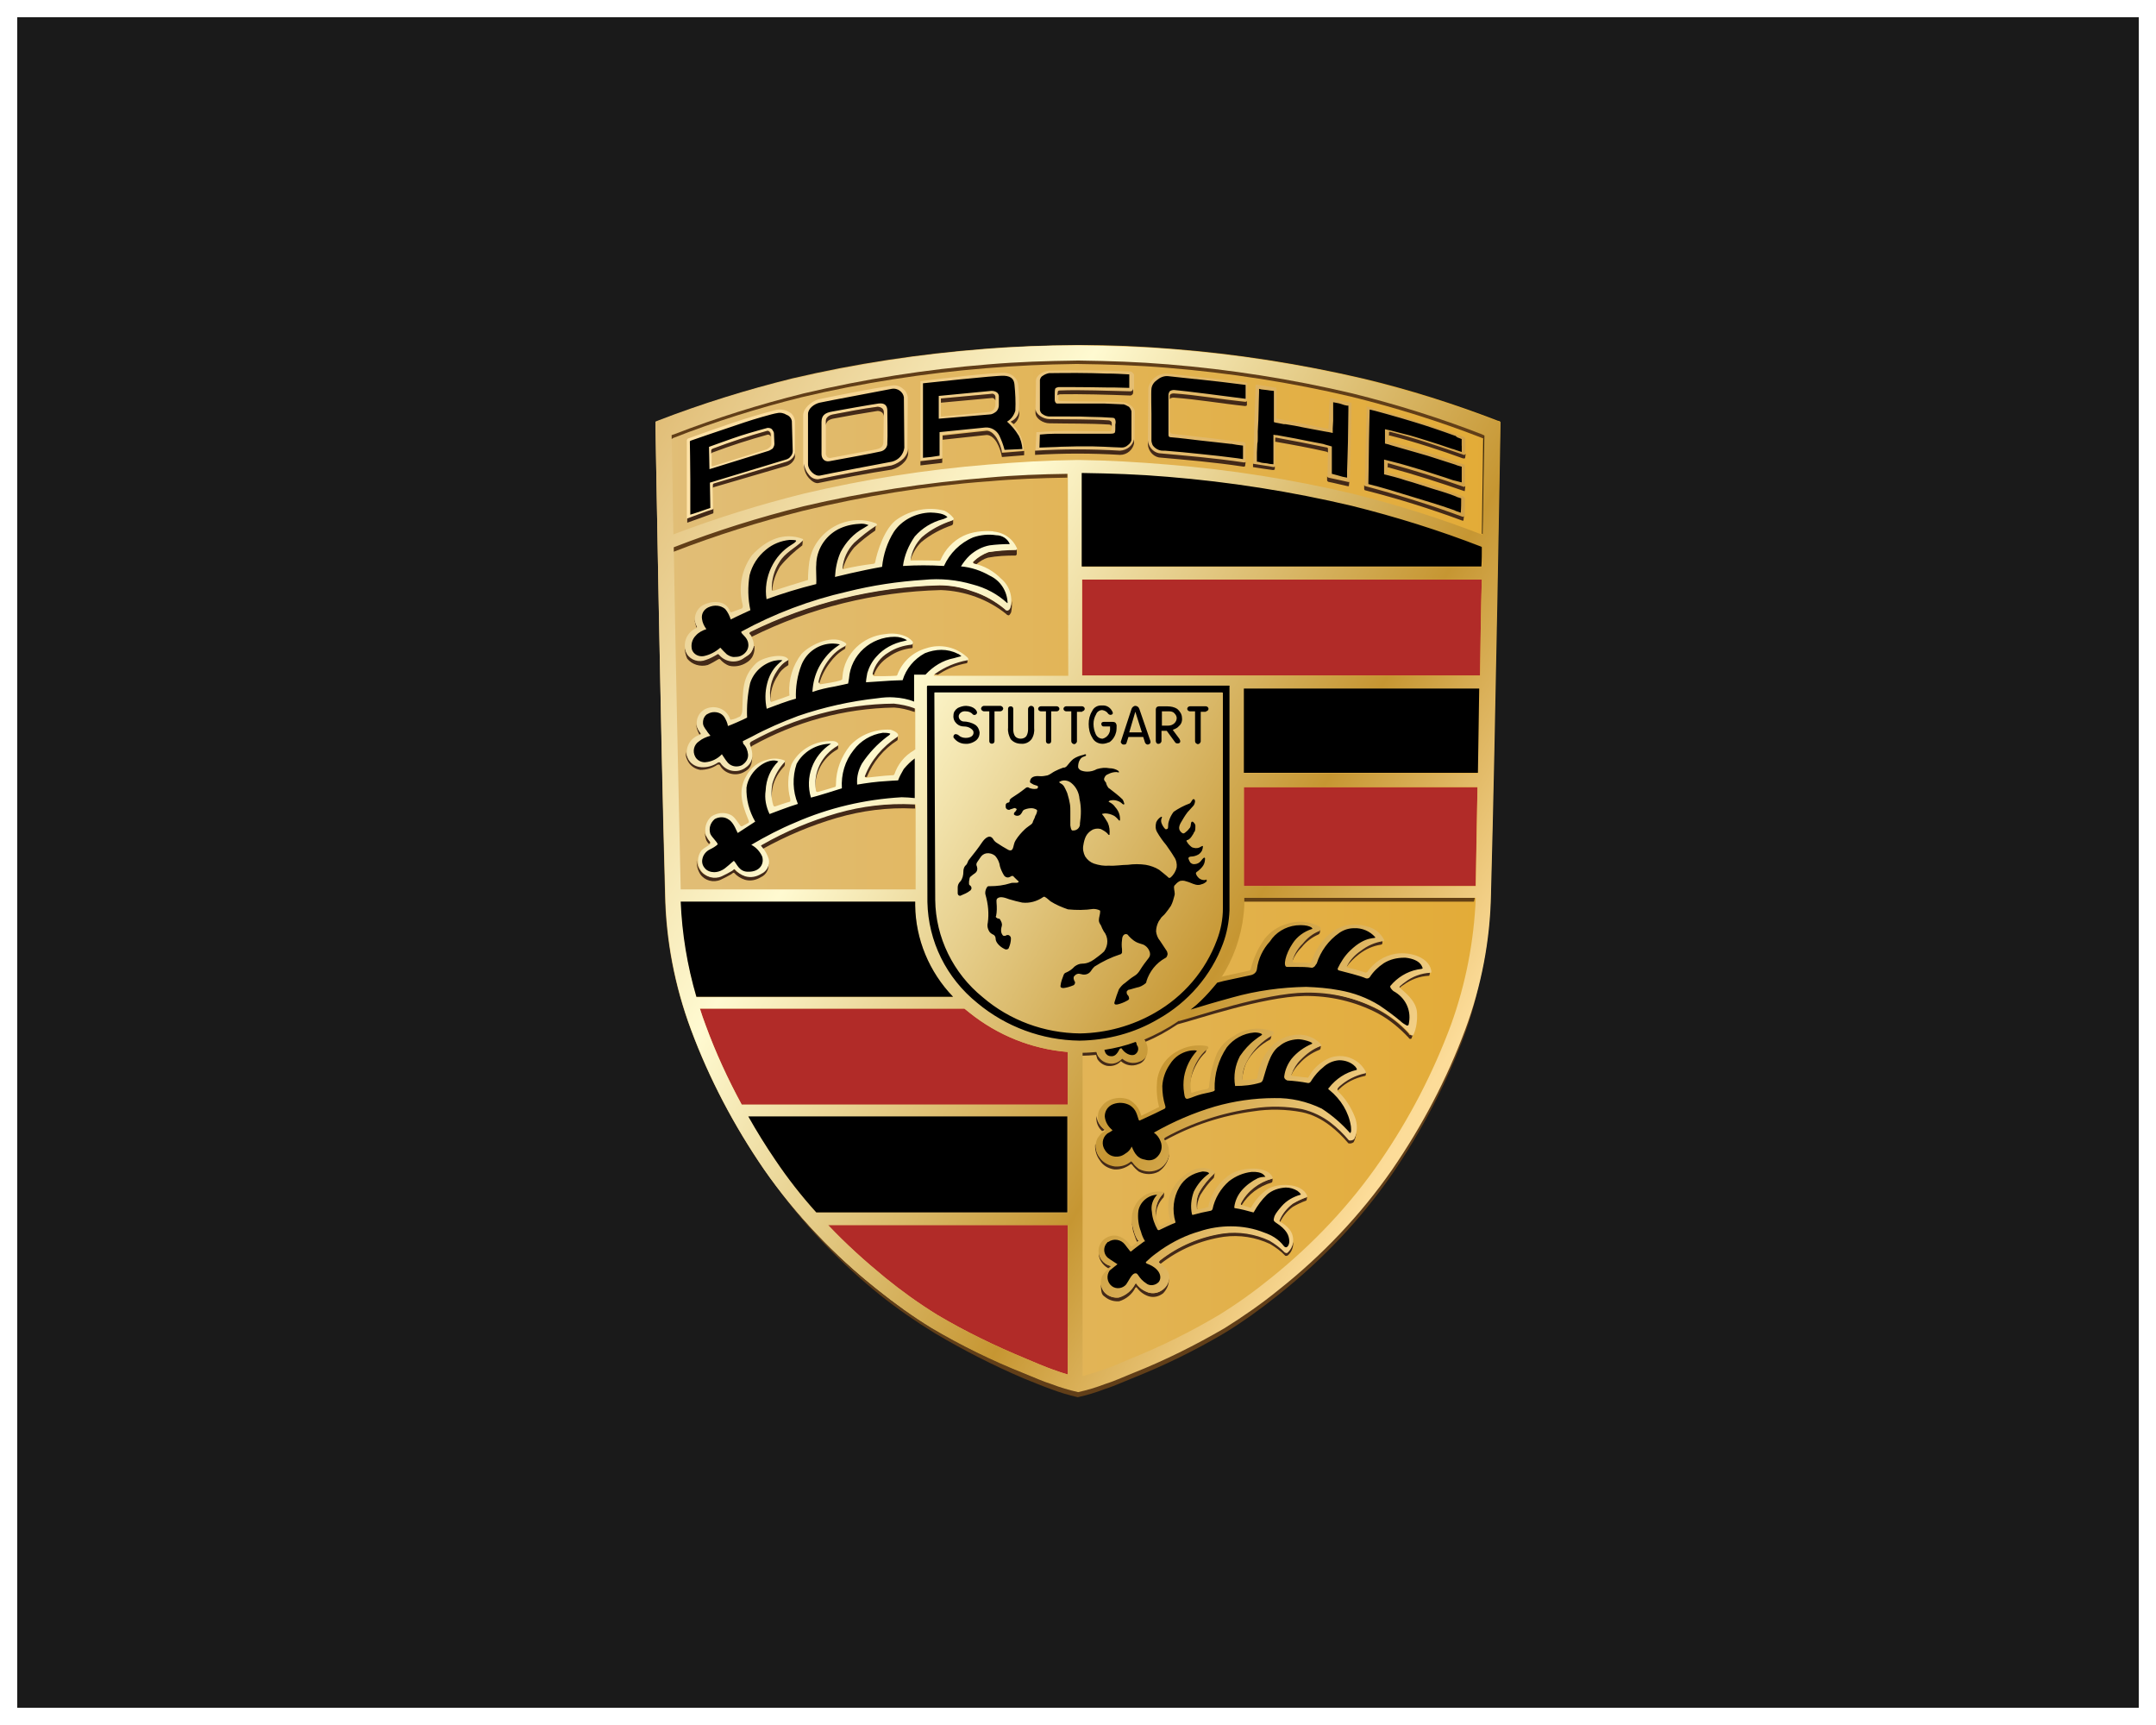
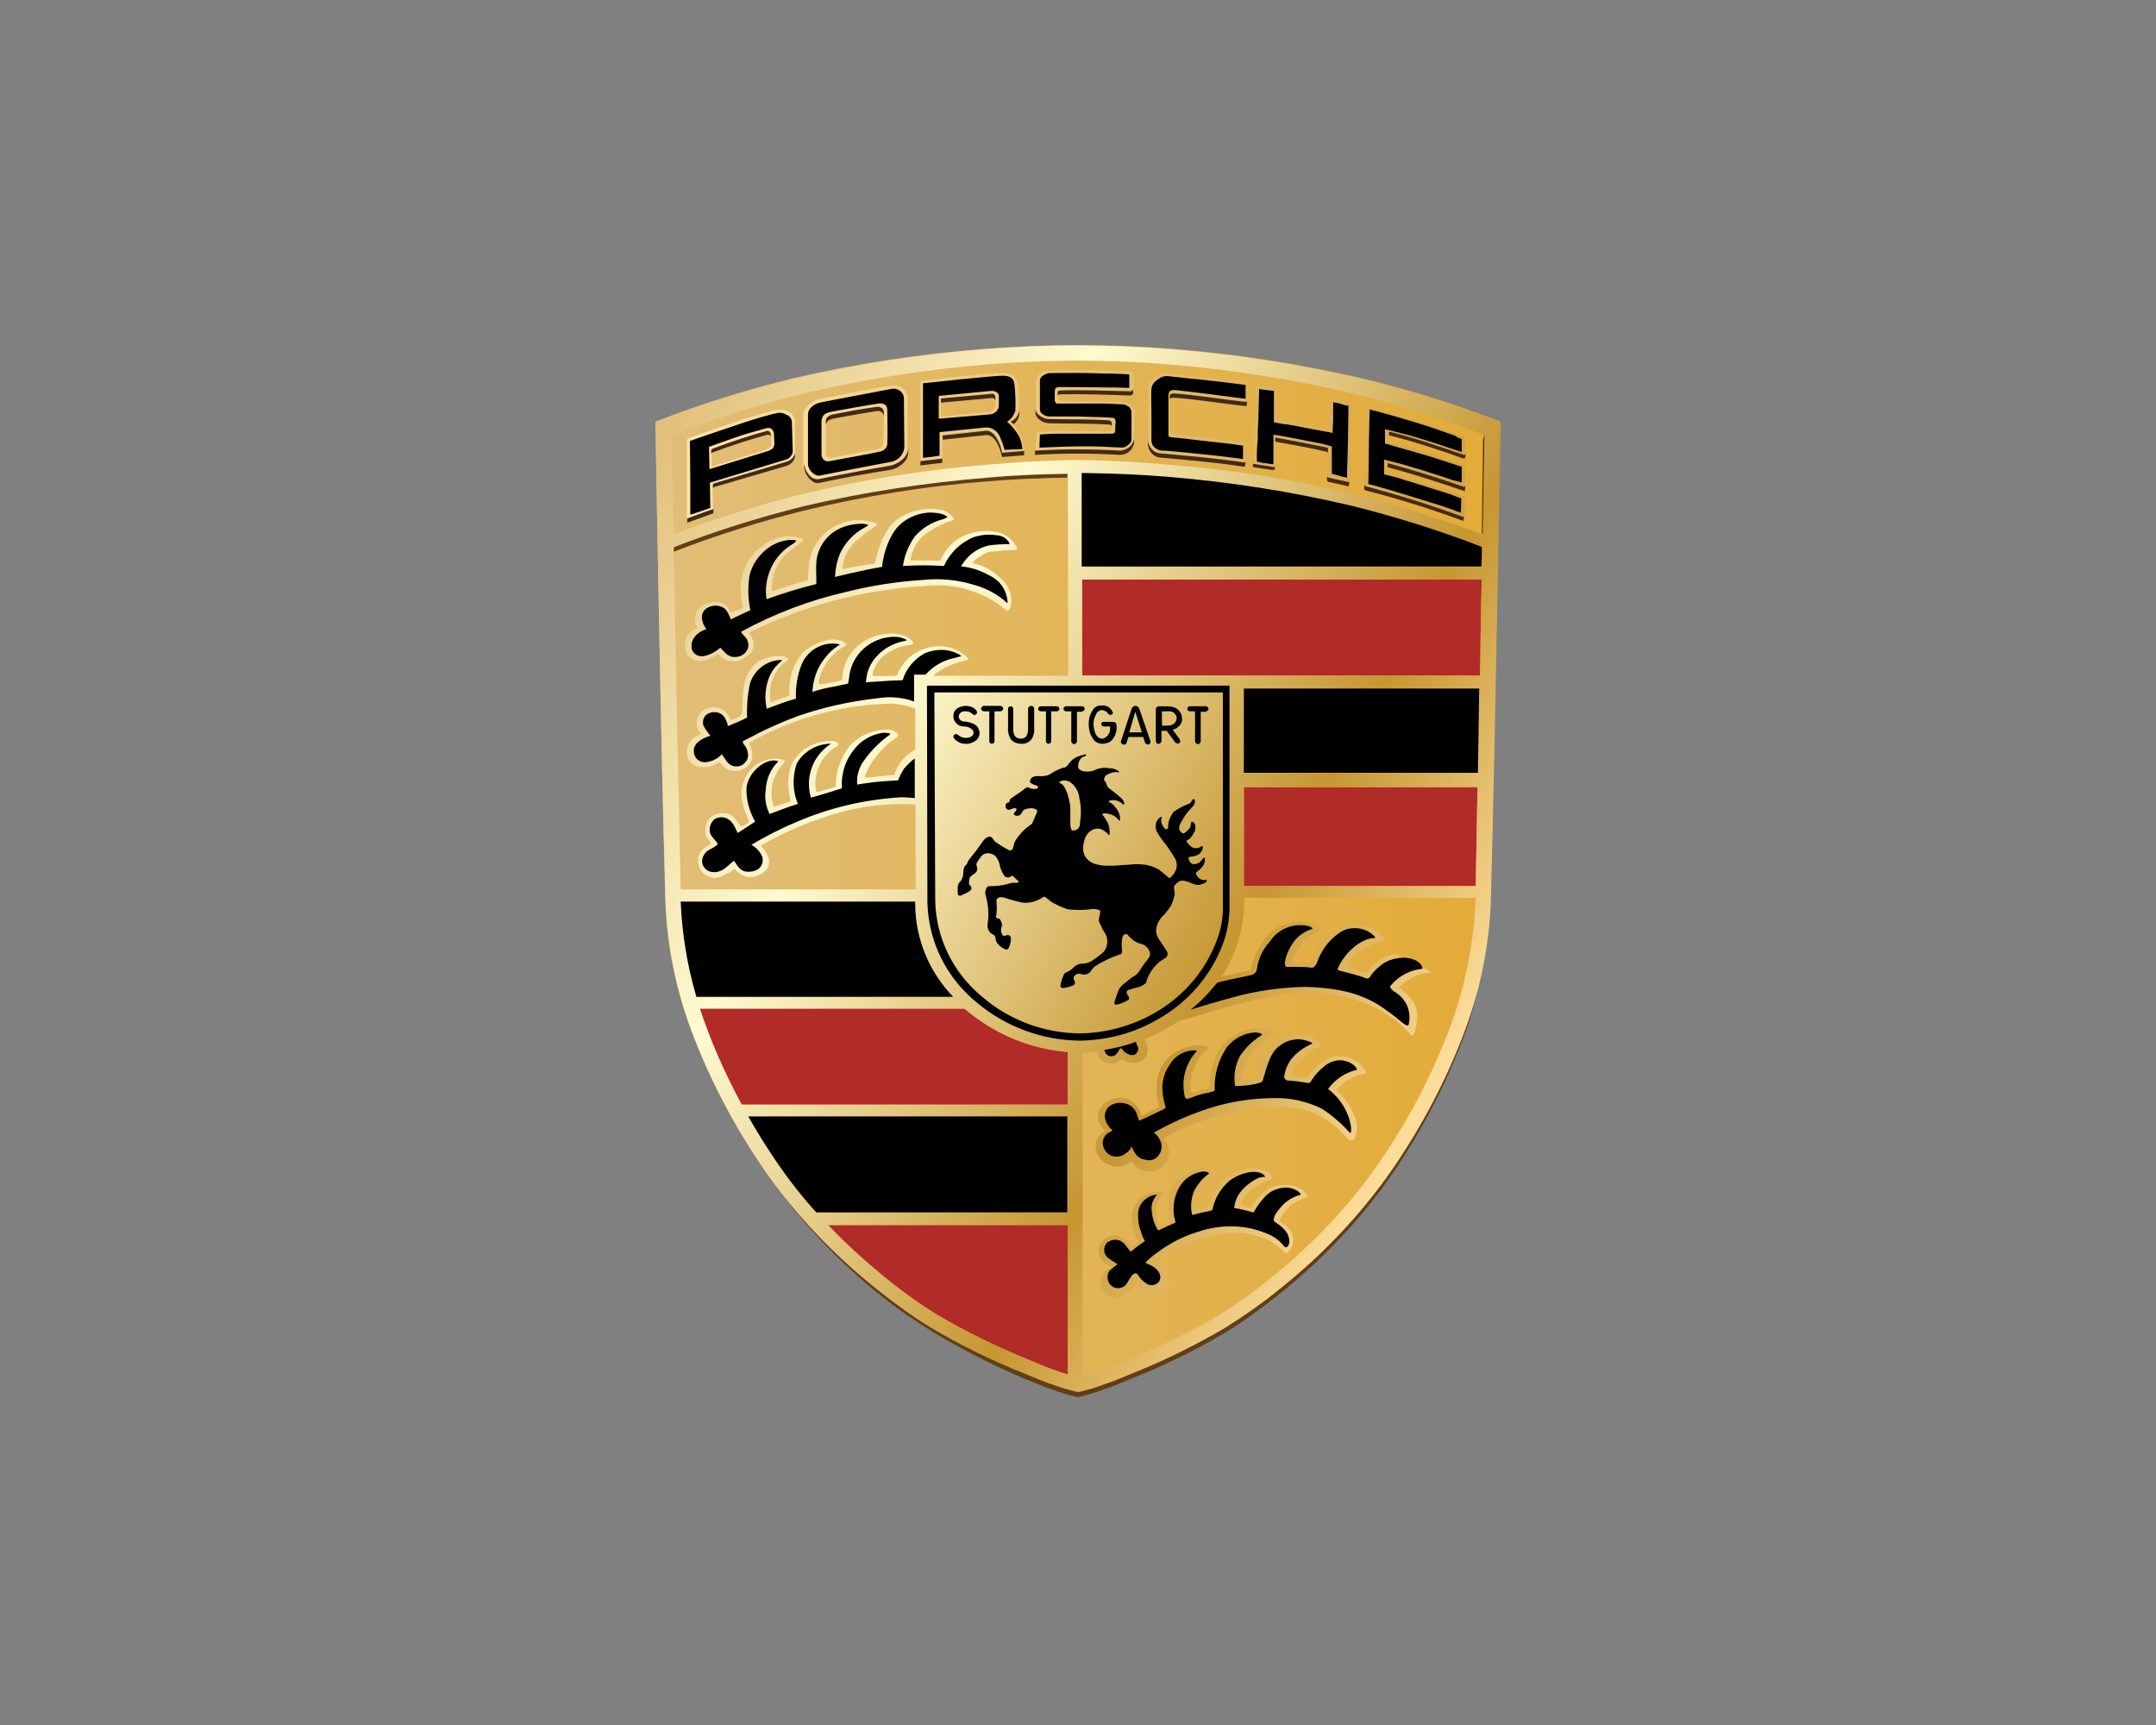
<svg xmlns="http://www.w3.org/2000/svg" width="125" height="100" viewBox="0 0 125 100" fill="none">
  <rect x="0" y="0" width="125" height="100" fill="#808080" stroke="none" />
-   <rect x="0.5" y="0.5" width="124" height="99" fill="#1A1A1A" stroke="white" />
  <g clip-path="url(#clip0_28_16)">
    <path d="M86.849 24.394C84.322 23.417 81.72 22.587 79.066 21.953C75.402 21.098 71.687 20.512 67.947 20.221C66.103 20.075 64.46 20 62.59 20H62.439C60.594 20.023 58.926 20.073 57.081 20.221C53.316 20.514 49.6 21.075 45.962 21.929C43.306 22.587 40.704 23.394 38.177 24.37C38.05 24.419 38 24.443 38 24.443C38 24.443 38.304 42.773 38.557 51.831C38.606 54.516 39.114 57.152 40.048 59.665C41.109 62.522 42.548 65.256 44.294 67.793C46.113 70.405 48.338 72.748 50.865 74.75C51.851 75.555 52.912 76.287 53.998 76.97C55.715 77.97 57.484 78.85 59.329 79.582C59.936 79.826 60.466 80.071 60.948 80.216C61.453 80.411 61.957 80.559 62.488 80.681C63.019 80.559 63.524 80.413 64.029 80.216C64.51 80.071 65.038 79.826 65.647 79.582C67.492 78.85 69.285 77.972 70.979 76.97C72.066 76.311 73.102 75.555 74.112 74.75C76.638 72.748 78.863 70.405 80.682 67.793C82.426 65.254 83.867 62.522 84.929 59.665C85.863 57.152 86.37 54.49 86.42 51.831C86.646 42.75 86.976 24.443 86.976 24.443C86.951 24.419 86.901 24.394 86.849 24.394Z" fill="url(#paint0_linear_28_16)" />
    <path d="M61.906 71.016H48.008C49.043 72.114 50.157 73.114 51.318 74.067C52.278 74.848 53.264 75.555 54.325 76.214C55.968 77.191 57.687 78.022 59.454 78.754C60.035 78.998 60.542 79.219 61.021 79.388C61.349 79.51 61.653 79.608 61.906 79.681V71.016ZM61.906 60.984C59.808 60.813 57.836 60.008 56.22 58.715C56.118 58.642 56.017 58.543 55.916 58.471H40.579C40.68 58.787 40.782 59.104 40.907 59.423C41.487 61.01 42.195 62.547 43.004 64.038H61.906V60.987V60.984ZM85.66 45.63H72.116V51.366H85.561C85.587 49.681 85.611 47.705 85.662 45.63H85.66ZM85.912 33.596H62.738V39.161H85.811C85.837 37.209 85.861 35.329 85.912 33.596Z" fill="#B12B28" />
    <path d="M80.682 67.793C78.863 70.405 76.638 72.748 74.112 74.75C73.126 75.555 72.064 76.287 70.979 76.97C69.261 77.97 67.492 78.85 65.647 79.582C65.041 79.826 64.51 80.071 64.029 80.216C63.524 80.411 63.019 80.559 62.488 80.681C61.957 80.559 61.453 80.413 60.948 80.216C60.466 80.071 59.938 79.826 59.329 79.582C57.484 78.85 55.691 77.972 53.998 76.97C52.91 76.311 51.874 75.555 50.865 74.75C48.767 73.09 46.873 71.187 45.228 69.086L45.304 69.185C46.946 71.358 48.866 73.335 51.016 75.067C52.025 75.872 53.087 76.604 54.2 77.287C55.842 78.263 57.562 79.141 59.329 79.899C59.936 80.143 60.466 80.364 60.948 80.533C61.453 80.728 61.957 80.876 62.488 80.998C63.019 80.876 63.524 80.73 64.029 80.533C64.51 80.387 65.038 80.143 65.647 79.899C67.492 79.167 69.285 78.289 70.979 77.287C72.067 76.627 73.102 75.872 74.112 75.067C76.638 73.065 78.863 70.722 80.682 68.11C82.426 65.57 83.867 62.813 84.929 59.933C85.233 59.102 85.485 58.248 85.662 57.393C85.334 58.541 84.929 59.663 84.929 59.663C83.867 62.543 82.428 65.254 80.682 67.791V67.793Z" fill="#613E18" />
-     <path d="M85.938 25.102L85.889 25.079C83.438 24.126 80.937 23.321 78.384 22.711C74.871 21.88 71.283 21.319 67.669 21.026C65.9 20.88 64.307 20.831 62.514 20.805H62.363C60.594 20.828 58.978 20.878 57.208 21.026C53.594 21.319 50.006 21.88 46.493 22.711C43.966 23.344 41.463 24.126 39.038 25.079L38.887 25.128V25.471C38.913 25.447 38.963 25.447 38.989 25.422L39.014 25.398C41.44 24.445 43.917 23.666 46.469 23.03C49.982 22.199 53.571 21.638 57.185 21.345C58.954 21.199 60.547 21.124 62.34 21.101H62.517C64.286 21.124 65.902 21.173 67.671 21.321C71.286 21.615 74.874 22.176 78.387 23.006C80.939 23.64 83.44 24.422 85.891 25.375L85.941 25.398C85.99 25.422 86.042 25.447 86.092 25.471V25.128C86.042 25.128 85.99 25.105 85.941 25.105L85.938 25.102Z" fill="#613E18" />
    <path d="M57.256 27.91C58.848 27.764 60.313 27.715 61.88 27.689V27.346C60.313 27.37 58.848 27.419 57.256 27.567C53.667 27.86 50.079 28.421 46.566 29.252C44.014 29.886 41.513 30.667 39.062 31.644L39.036 31.667V31.984H39.062C41.513 31.031 44.014 30.252 46.543 29.616C50.081 28.762 53.644 28.175 57.258 27.907L57.256 27.91Z" fill="#613E18" />
-     <path d="M72.09 52.27H85.457C85.483 52.171 85.507 52.075 85.507 51.976H72.088V52.27H72.09Z" fill="#634014" />
-     <path d="M79.191 62.132V62.254C79.191 62.352 79.165 62.376 79.116 62.376C78.559 62.498 78.054 62.742 77.651 63.132C77.625 63.155 77.601 63.181 77.575 63.205L77.549 63.181V63.132C77.549 63.059 77.599 62.986 77.7 62.911C78.104 62.545 78.611 62.301 79.165 62.179C79.165 62.179 79.191 62.155 79.191 62.13V62.132ZM76.511 60.642C76.056 60.813 75.653 61.08 75.348 61.423C75.122 61.644 74.945 61.935 74.843 62.228C74.843 62.228 74.817 62.301 74.869 62.327C74.971 62.083 75.148 61.839 75.35 61.644C75.655 61.301 76.058 61.033 76.488 60.862C76.537 60.839 76.563 60.813 76.563 60.764L76.589 60.569C76.563 60.618 76.563 60.642 76.514 60.642H76.511ZM73.683 60.008C73.076 60.374 72.571 60.862 72.241 61.472C72.064 61.789 71.989 62.132 71.963 62.498C71.963 62.547 71.963 62.571 71.989 62.597H72.015C72.041 62.28 72.116 61.937 72.241 61.644C72.545 61.057 73.05 60.569 73.657 60.252C73.706 60.13 73.732 59.984 73.732 59.836C73.758 59.935 73.732 59.982 73.683 60.008ZM69.941 60.764C69.714 60.958 69.511 61.179 69.361 61.423C69.033 61.961 68.879 62.594 68.957 63.23C68.957 62.693 69.108 62.155 69.386 61.667C69.514 61.423 69.691 61.202 69.891 61.008C69.941 60.909 69.967 60.787 69.967 60.665C69.993 60.714 69.993 60.738 69.941 60.764ZM64.003 65.523C64.029 65.523 64.029 65.5 64.029 65.474C64.029 65.474 64.029 65.451 64.003 65.451C63.75 65.256 63.599 64.986 63.574 64.695C63.524 65.012 63.649 65.354 63.901 65.573C63.927 65.549 63.977 65.549 64.003 65.523ZM76.436 53.952C76.056 54.124 75.728 54.368 75.475 54.685C75.197 54.952 75.02 55.295 74.919 55.638C74.919 55.661 74.893 55.71 74.919 55.736C75.046 55.419 75.223 55.149 75.475 54.905C75.728 54.588 76.056 54.344 76.436 54.173C76.537 54.124 76.537 54.028 76.537 53.83C76.511 53.903 76.488 53.929 76.436 53.952ZM80.126 54.539C79.644 54.612 79.215 54.807 78.837 55.077C78.509 55.297 78.231 55.614 78.028 55.954C78.028 55.978 77.953 56.053 78.054 56.077C78.257 55.783 78.509 55.539 78.788 55.321C79.168 55.027 79.597 54.833 80.076 54.76C80.126 54.76 80.151 54.687 80.151 54.661V54.466C80.177 54.516 80.177 54.539 80.126 54.539ZM82.907 56.297C82.907 56.346 82.881 56.37 82.857 56.346C82.327 56.37 81.822 56.541 81.416 56.858C81.314 56.931 81.213 57.004 81.112 57.102C81.036 57.151 81.062 57.201 81.062 57.201C81.088 57.224 81.112 57.25 81.138 57.273C81.213 57.201 81.288 57.151 81.364 57.102C81.793 56.785 82.298 56.59 82.855 56.565C82.881 56.565 82.905 56.419 82.905 56.297H82.907ZM66.48 60.862V60.911C66.454 61.179 66.254 61.423 65.975 61.472C65.647 61.618 65.267 61.545 65.015 61.301C64.812 61.522 64.51 61.644 64.206 61.569C63.953 61.519 63.75 61.374 63.625 61.153C63.576 61.031 63.55 60.932 63.55 60.909H63.524C63.246 60.932 62.967 60.958 62.715 60.958V61.202C62.993 61.202 63.272 61.179 63.548 61.153C63.574 61.252 63.597 61.325 63.623 61.397C63.75 61.592 63.951 61.74 64.18 61.787C64.484 61.836 64.786 61.737 64.989 61.519C65.267 61.763 65.645 61.836 65.999 61.691C66.251 61.618 66.428 61.397 66.454 61.13C66.48 61.057 66.48 60.958 66.48 60.862ZM67.188 67.72C66.834 67.915 66.379 67.915 66.025 67.72C65.874 67.622 65.746 67.5 65.645 67.331C65.619 67.307 65.595 67.281 65.569 67.281C65.317 67.502 64.989 67.598 64.659 67.575C64.305 67.551 63.951 67.354 63.748 67.063C63.597 66.842 63.522 66.598 63.522 66.331L63.496 66.354C63.47 66.671 63.571 67.014 63.774 67.281C63.951 67.575 64.279 67.746 64.607 67.793C64.961 67.816 65.289 67.694 65.567 67.476C65.567 67.476 65.617 67.5 65.642 67.525C65.744 67.671 65.869 67.793 66.022 67.915C66.376 68.11 66.832 68.11 67.185 67.915C67.539 67.671 67.766 67.281 67.792 66.866C67.716 67.232 67.513 67.549 67.185 67.72H67.188ZM75.728 69.405C75.45 69.504 75.197 69.626 74.945 69.772C74.591 70.016 74.312 70.382 74.162 70.771C74.162 70.771 74.162 70.795 74.187 70.821L74.213 70.844C74.39 70.501 74.617 70.21 74.947 69.966C75.2 69.821 75.452 69.699 75.73 69.6C75.756 69.6 75.78 69.455 75.78 69.38C75.78 69.38 75.754 69.403 75.73 69.403L75.728 69.405ZM73.784 68.307C73.784 68.323 73.775 68.33 73.758 68.33C72.949 68.525 72.293 69.039 71.939 69.772V69.844L71.989 69.868C72.368 69.234 72.998 68.769 73.732 68.549C73.782 68.525 73.782 68.403 73.782 68.305L73.784 68.307ZM70.396 68.037C70.068 68.33 69.764 68.697 69.563 69.063C69.386 69.356 69.337 69.722 69.386 70.063C69.386 70.086 69.412 70.112 69.412 70.112C69.386 69.819 69.462 69.551 69.589 69.281C69.816 68.915 70.071 68.572 70.373 68.281C70.399 68.183 70.422 68.061 70.422 67.964C70.422 67.988 70.396 68.014 70.396 68.037ZM67.44 69.185C67.086 69.551 66.935 70.063 67.037 70.577C66.987 70.138 67.164 69.722 67.466 69.405C67.492 69.307 67.492 69.234 67.492 69.138C67.466 69.138 67.443 69.161 67.443 69.187L67.44 69.185ZM65.923 71.992L65.999 71.943C66.048 71.919 65.973 71.893 65.949 71.87C65.822 71.675 65.746 71.431 65.697 71.21C65.647 71.016 65.621 70.821 65.621 70.624C65.621 70.868 65.647 71.135 65.697 71.379C65.772 71.574 65.824 71.795 65.923 71.99V71.992ZM67.414 74.75C67.188 74.944 66.858 75.017 66.555 74.921C66.277 74.822 66.025 74.653 65.874 74.409C65.848 74.386 65.798 74.409 65.798 74.433C65.621 74.799 65.267 75.092 64.864 75.214C64.586 75.238 64.307 75.165 64.107 74.994C63.93 74.848 63.828 74.604 63.828 74.383C63.828 75.043 63.904 75.067 64.107 75.214C64.333 75.386 64.612 75.458 64.89 75.435C65.293 75.313 65.647 75.019 65.824 74.653C65.824 74.653 65.874 74.604 65.9 74.63C66.077 74.874 66.303 75.045 66.582 75.142C66.886 75.24 67.188 75.165 67.44 74.97C67.667 74.726 67.794 74.433 67.768 74.093C67.742 74.36 67.617 74.581 67.414 74.752V74.75ZM64.255 73.529L64.383 73.431C64.409 73.407 64.383 73.381 64.357 73.381C63.977 73.259 63.724 72.942 63.701 72.576C63.675 72.966 63.904 73.332 64.258 73.529H64.255ZM40.376 36.378C40.425 36.354 40.425 36.305 40.402 36.279C40.326 36.133 40.274 35.986 40.274 35.84V35.864C40.274 36.035 40.324 36.206 40.376 36.375V36.378ZM41.109 48.925C41.159 48.876 41.185 48.826 41.159 48.803C41.058 48.681 40.982 48.559 40.907 48.413C40.857 48.315 40.857 48.218 40.857 48.12C40.857 48.291 40.883 48.486 40.932 48.657C40.959 48.756 41.034 48.852 41.109 48.925ZM44.544 49.951C44.519 50.244 44.342 50.488 44.089 50.61C43.811 50.782 43.483 50.854 43.155 50.756C42.928 50.683 42.725 50.561 42.575 50.389C42.525 50.317 42.447 50.389 42.372 50.439C42.169 50.561 41.968 50.659 41.765 50.756C41.362 50.95 40.855 50.828 40.602 50.462C40.475 50.291 40.399 50.096 40.399 49.876C40.373 50.143 40.449 50.437 40.602 50.681C40.855 51.047 41.359 51.192 41.789 50.997C41.992 50.899 42.192 50.803 42.395 50.681C42.471 50.631 42.523 50.559 42.572 50.608C42.723 50.779 42.952 50.925 43.178 50.997C43.506 51.096 43.834 51.021 44.113 50.852C44.441 50.706 44.618 50.34 44.542 49.998V49.948L44.544 49.951ZM43.61 43.75C43.61 44.067 43.433 44.337 43.155 44.482C42.7 44.75 42.093 44.627 41.815 44.189L41.789 44.165C41.763 44.116 41.638 44.092 41.586 44.142C41.308 44.337 40.954 44.435 40.626 44.409C40.272 44.386 39.968 44.189 39.843 43.872C39.793 43.773 39.767 43.677 39.767 43.578C39.741 43.724 39.767 43.895 39.843 44.043C39.97 44.36 40.272 44.581 40.6 44.63C40.954 44.63 41.308 44.531 41.586 44.337C41.636 44.313 41.713 44.313 41.737 44.36C41.989 44.848 42.622 45.02 43.101 44.775C43.48 44.581 43.631 44.386 43.605 43.75H43.61ZM40.553 42.578C40.579 42.578 40.579 42.555 40.602 42.555C40.628 42.532 40.628 42.482 40.602 42.433C40.451 42.288 40.35 42.09 40.35 41.872C40.35 42.116 40.425 42.36 40.553 42.581V42.578ZM45.455 44.142C45.101 44.484 44.875 44.923 44.747 45.386C44.672 45.728 44.672 46.069 44.747 46.411C44.721 46.144 44.747 45.9 44.797 45.63C44.898 45.165 45.151 44.752 45.479 44.409C45.479 44.386 45.505 44.36 45.505 44.311V44.116C45.479 44.116 45.455 44.139 45.455 44.139V44.142ZM48.538 43.165C47.604 43.703 47.097 44.728 47.274 45.778C47.199 44.825 47.703 43.923 48.562 43.435C48.612 43.412 48.588 43.24 48.588 43.118C48.562 43.142 48.562 43.168 48.538 43.168V43.165ZM50.079 44.97C50.079 44.994 50.154 45.043 50.181 45.043H50.256C50.61 44.189 51.216 43.433 52.025 42.919C52.051 42.895 52.051 42.797 52.051 42.748V42.602C52.051 42.626 52.025 42.675 52.002 42.675C51.117 43.212 50.461 44.017 50.081 44.97H50.079ZM45.658 38.258C45.406 38.403 45.179 38.624 45.026 38.868C44.672 39.38 44.544 39.99 44.646 40.577C44.646 40.6 44.646 40.649 44.672 40.675C44.646 40.138 44.799 39.6 45.101 39.161C45.229 38.917 45.429 38.722 45.681 38.574L45.708 38.551V38.234C45.69 38.234 45.674 38.242 45.658 38.258ZM48.916 37.403C48.562 37.575 48.26 37.842 48.005 38.159C47.701 38.549 47.501 38.99 47.399 39.478C47.399 39.551 47.425 39.6 47.501 39.624C47.628 39.185 47.828 38.793 48.107 38.427C48.333 38.11 48.612 37.84 48.94 37.645C49.015 37.621 49.015 37.546 49.015 37.45V37.305C49.041 37.354 48.989 37.377 48.914 37.403H48.916ZM52.835 37.331C52.353 37.354 51.874 37.525 51.471 37.769C51.016 38.037 50.688 38.478 50.56 38.99C50.56 39.063 50.61 39.112 50.662 39.135C50.813 38.697 51.117 38.33 51.546 38.06C51.926 37.793 52.379 37.621 52.861 37.572C52.936 37.572 52.91 37.474 52.91 37.427V37.232C52.91 37.281 52.884 37.305 52.835 37.331ZM54.375 39.112L54.502 39.039C54.958 38.746 55.489 38.551 56.019 38.452C56.069 38.452 56.095 38.429 56.095 38.307V38.161C56.095 38.185 56.069 38.185 56.045 38.185C55.364 38.307 54.731 38.574 54.175 38.966C54.099 39.039 54.024 39.089 54.149 39.089L54.375 39.112ZM46.491 31.35C45.986 31.693 45.531 32.083 45.151 32.547C44.846 33.035 44.695 33.622 44.721 34.207C44.721 34.23 44.747 34.23 44.771 34.23C44.797 33.742 44.974 33.254 45.226 32.838C45.606 32.373 46.035 31.984 46.514 31.618C46.54 31.496 46.54 31.374 46.54 31.252C46.54 31.275 46.54 31.324 46.491 31.35ZM50.787 30.397C50.787 30.413 50.778 30.429 50.761 30.447C50.306 30.74 49.876 31.057 49.473 31.423C49.069 31.838 48.84 32.376 48.765 32.937C48.765 32.96 48.791 32.986 48.815 32.986H48.864C48.992 32.521 49.218 32.108 49.52 31.742C49.9 31.376 50.303 31.059 50.733 30.766C50.758 30.742 50.758 30.644 50.758 30.62L50.784 30.4L50.787 30.397ZM55.158 30.179C54.5 30.374 53.894 30.691 53.389 31.132C53.035 31.498 52.783 31.963 52.707 32.451C52.707 32.474 52.757 32.474 52.783 32.474C52.91 32.085 53.111 31.719 53.415 31.425C53.946 30.986 54.552 30.67 55.184 30.449C55.234 30.425 55.26 30.376 55.26 30.327V30.059C55.234 30.109 55.21 30.158 55.158 30.181V30.179ZM58.874 31.862C58.343 31.862 57.812 31.911 57.307 32.007C56.98 32.129 56.675 32.301 56.423 32.568C56.397 32.592 56.423 32.641 56.449 32.667L56.6 32.716C56.803 32.545 57.029 32.399 57.282 32.327C57.812 32.228 58.343 32.205 58.874 32.205C58.9 32.205 58.95 32.155 58.95 32.132V31.864C58.95 31.841 58.9 31.864 58.874 31.864V31.862ZM43.686 37.502C43.558 37.868 43.459 37.917 43.155 38.112C42.877 38.283 42.523 38.356 42.195 38.258C41.992 38.185 41.815 38.063 41.664 37.892C41.638 37.868 41.614 37.868 41.588 37.892C41.386 38.014 41.159 38.136 40.93 38.208C40.527 38.354 40.045 38.208 39.819 37.842C39.819 37.842 39.793 37.819 39.77 37.793V37.769C39.77 37.746 39.743 37.72 39.743 37.697V37.673C39.743 37.65 39.718 37.624 39.718 37.575V37.429V37.502C39.692 37.722 39.743 37.967 39.845 38.185C40.123 38.528 40.602 38.673 41.032 38.551C41.258 38.452 41.461 38.33 41.664 38.208H41.739C41.89 38.38 42.067 38.525 42.296 38.598C42.624 38.671 42.978 38.598 43.256 38.427C43.433 38.328 43.584 38.182 43.66 37.988C43.735 37.816 43.761 37.621 43.735 37.45C43.709 37.45 43.686 37.474 43.686 37.499V37.502ZM58.57 35.232C58.544 35.305 58.468 35.331 58.419 35.354C58.369 35.354 58.291 35.354 58.268 35.305C57.206 34.451 55.866 33.939 54.477 33.913C50.662 34.012 46.897 34.939 43.483 36.622C43.457 36.645 43.433 36.72 43.457 36.744C43.506 36.793 43.558 36.842 43.584 36.915C46.97 35.23 50.735 34.303 54.552 34.207C55.942 34.256 57.282 34.744 58.343 35.598C58.369 35.648 58.445 35.671 58.494 35.671C58.544 35.648 58.596 35.549 58.622 35.5C58.671 35.279 58.671 35.061 58.671 34.84C58.645 34.986 58.622 35.108 58.57 35.23V35.232ZM52.986 40.992C52.606 40.846 52.202 40.771 51.799 40.724C48.892 40.797 46.087 41.555 43.561 42.945C43.511 42.968 43.459 43.043 43.459 43.09C43.485 43.163 43.509 43.236 43.535 43.311C43.561 43.287 43.584 43.261 43.61 43.238C46.111 41.846 48.942 41.065 51.848 41.018C52.228 41.041 52.632 41.14 52.986 41.262C53.011 41.262 53.035 41.262 53.035 41.285V40.992H52.986ZM53.035 46.557V46.606H52.908C51.417 46.533 49.926 46.705 48.484 47.118C46.967 47.557 45.502 48.193 44.139 48.972C44.037 49.021 44.063 49.021 44.139 49.117C44.165 49.141 44.188 49.167 44.214 49.216C45.578 48.46 47.019 47.85 48.536 47.409C49.978 46.993 51.469 46.798 52.96 46.871H53.061L53.035 46.554V46.557ZM68.249 59.177C67.643 59.592 66.985 59.933 66.303 60.203L66.404 60.374V60.397C67.06 60.13 67.669 59.787 68.249 59.398L68.299 59.374C69.285 59.13 73.201 57.788 75.603 57.738C77.094 57.715 78.559 58.055 79.873 58.738C80.555 59.104 81.138 59.592 81.666 60.153C81.692 60.177 81.692 60.226 81.767 60.226C81.817 60.226 81.843 60.203 81.843 60.177C81.994 59.787 82.069 59.372 82.069 58.956C82.069 59.299 81.994 59.639 81.843 59.956C81.817 59.98 81.793 60.005 81.767 60.005C81.692 60.005 81.692 59.933 81.666 59.907C81.161 59.346 80.555 58.881 79.873 58.515C78.559 57.832 77.094 57.466 75.626 57.489C73.225 57.513 69.335 58.881 68.349 59.125C68.349 59.149 68.273 59.175 68.247 59.175L68.249 59.177ZM78.509 65.988C78.408 66.037 78.306 66.061 78.205 66.061C77.901 65.695 77.549 65.352 77.144 65.035C76.662 64.646 76.108 64.376 75.475 64.254C74.541 64.082 73.605 64.059 72.671 64.181C70.852 64.425 69.108 65.012 67.542 65.889C67.466 65.939 67.414 65.962 67.466 66.011C67.492 66.061 67.516 66.084 67.542 66.11C69.134 65.232 70.852 64.669 72.671 64.425C73.605 64.279 74.565 64.303 75.475 64.474C76.082 64.596 76.639 64.89 77.118 65.256C77.497 65.549 77.851 65.889 78.179 66.281C78.281 66.305 78.406 66.281 78.484 66.209C78.585 66.014 78.635 65.793 78.635 65.549C78.635 65.721 78.585 65.866 78.507 65.988H78.509ZM74.643 72.602C74.617 72.626 74.515 72.602 74.492 72.579C74.239 72.311 73.935 72.09 73.607 71.896C72.774 71.506 71.838 71.358 70.929 71.48C69.589 71.675 68.327 72.213 67.266 73.043C67.19 73.093 67.164 73.165 67.19 73.189L67.292 73.262C68.353 72.431 69.615 71.896 70.955 71.698C71.866 71.576 72.8 71.722 73.633 72.114C73.961 72.309 74.265 72.529 74.518 72.797C74.567 72.82 74.645 72.797 74.669 72.773C74.895 72.579 74.997 72.285 74.973 71.992C74.947 72.213 74.822 72.457 74.645 72.602H74.643Z" fill="#432918" />
    <path d="M85.988 30.984C86.037 27.543 86.089 25.175 86.089 25.175C86.089 25.175 86.04 25.175 86.04 25.198C86.04 25.222 86.04 25.419 85.99 25.466C85.99 25.466 85.964 27.686 85.915 30.935L85.99 30.984H85.988Z" fill="#36250D" />
-     <path d="M70.852 56.614L71.078 56.565L72.418 56.271C72.468 56.271 72.519 56.199 72.519 56.173C72.67 55.539 72.949 54.952 73.329 54.415C73.633 54.025 74.062 53.732 74.541 53.584C75.197 53.34 75.931 53.389 76.513 53.73C76.589 53.779 76.589 53.852 76.539 53.924C76.522 53.94 76.506 53.956 76.49 53.974C76.11 54.119 75.782 54.389 75.53 54.706C75.251 54.974 75.048 55.316 74.949 55.659C74.949 55.708 74.923 55.757 74.975 55.781C75.025 55.83 75.683 55.781 75.936 55.83C75.985 55.83 75.985 55.807 76.037 55.757C76.24 55.098 76.643 54.488 77.2 54.049C77.78 53.61 78.54 53.488 79.248 53.706C79.677 53.805 80.031 54.072 80.234 54.462C80.26 54.485 80.26 54.56 80.184 54.56C79.703 54.633 79.274 54.828 78.896 55.121C78.568 55.342 78.29 55.633 78.113 55.976C78.113 55.999 78.037 56.074 78.162 56.098C78.49 56.17 78.818 56.269 79.123 56.365C79.149 56.415 79.25 56.365 79.274 56.342C79.653 55.804 80.208 55.415 80.892 55.293C81.878 55.147 82.812 55.56 82.963 56.196C82.989 56.295 83.013 56.391 82.938 56.391C82.407 56.415 81.876 56.612 81.472 56.929C81.371 57.001 81.27 57.074 81.194 57.149C81.119 57.199 81.144 57.248 81.144 57.248C81.371 57.468 82.105 57.98 82.154 58.689C82.18 59.128 82.128 59.593 81.951 59.982C81.925 60.006 81.902 60.031 81.876 60.031C81.8 60.031 81.8 59.982 81.774 59.959C81.27 59.398 80.663 58.91 79.981 58.543C78.667 57.86 77.202 57.518 75.711 57.544C73.31 57.567 69.368 58.935 68.407 59.179L68.358 59.203C68.282 59.226 68.813 58.665 70.859 56.616L70.852 56.614ZM77.094 61.325C76.589 61.545 76.16 61.911 75.907 62.374C75.881 62.397 75.858 62.496 75.806 62.472C75.579 62.449 75.174 62.4 74.947 62.374C74.846 62.374 74.871 62.275 74.897 62.252C74.999 61.958 75.176 61.665 75.402 61.447C75.73 61.104 76.11 60.813 76.565 60.642C76.591 60.642 76.615 60.618 76.615 60.592V60.569C76.311 60.226 75.881 60.008 75.402 59.982C74.796 59.959 74.216 60.177 73.784 60.592C73.279 61.104 72.975 61.764 72.899 62.472C72.873 62.522 72.85 62.545 72.798 62.545C72.545 62.594 72.317 62.594 72.064 62.618C72.038 62.618 72.038 62.569 72.038 62.519C72.038 62.153 72.14 61.81 72.317 61.494C72.644 60.883 73.149 60.372 73.758 60.029C73.859 59.956 73.859 59.834 73.834 59.808C73.1 59.515 72.241 59.588 71.585 60.029C71.13 60.273 70.776 60.616 70.549 61.078C70.297 61.712 70.146 62.371 70.094 63.031C70.068 63.08 70.045 63.104 69.993 63.13C69.688 63.179 69.412 63.252 69.108 63.35C69.082 63.35 69.058 63.327 69.058 63.301C68.957 62.667 69.108 62.008 69.438 61.47C69.589 61.226 69.766 60.982 70.019 60.811C70.068 60.787 70.068 60.712 70.045 60.688C70.019 60.665 69.995 60.639 69.969 60.639C69.389 60.541 68.782 60.639 68.275 60.933C67.617 61.275 67.188 61.909 67.089 62.618C67.039 63.13 67.063 63.618 67.19 64.132C67.19 64.155 67.216 64.204 67.141 64.204C66.938 64.303 66.407 64.571 66.206 64.669C66.206 64.669 66.157 64.693 66.157 64.646C66.055 64.256 65.803 63.937 65.449 63.742C65.069 63.596 64.64 63.62 64.286 63.791C64.034 63.913 63.856 64.134 63.729 64.352C63.552 64.768 63.68 65.256 64.057 65.5C64.083 65.523 64.107 65.549 64.057 65.573C63.831 65.695 63.831 65.718 63.628 65.988C63.451 66.354 63.5 66.793 63.755 67.11C63.958 67.403 64.286 67.575 64.64 67.622C64.994 67.645 65.322 67.549 65.574 67.328C65.574 67.328 65.624 67.352 65.65 67.378C65.751 67.523 65.876 67.645 66.029 67.767C66.409 67.962 66.838 67.962 67.216 67.767C67.596 67.547 67.822 67.134 67.773 66.718C67.773 66.474 67.671 66.23 67.494 66.059C67.468 66.009 67.494 66.009 67.57 65.937C69.162 65.059 70.906 64.496 72.699 64.251C73.633 64.106 74.593 64.129 75.504 64.301C76.11 64.446 76.667 64.716 77.146 65.082C77.526 65.376 77.879 65.716 78.207 66.108C78.309 66.131 78.434 66.108 78.512 66.035C78.715 65.62 78.715 65.157 78.538 64.716C78.311 64.155 77.981 63.641 77.528 63.228V63.179C77.528 63.106 77.578 63.057 77.655 62.984C78.059 62.618 78.566 62.35 79.12 62.228C79.196 62.228 79.222 62.179 79.17 62.106C78.79 61.374 77.882 61.031 77.099 61.325H77.094ZM87 24.466C87 24.466 86.696 42.773 86.443 51.854C86.394 54.516 85.886 57.175 84.952 59.689C83.891 62.545 82.451 65.279 80.706 67.817C78.887 70.429 76.662 72.771 74.135 74.773C73.149 75.578 72.088 76.311 71.002 76.993C69.285 77.993 67.516 78.874 65.671 79.606C65.064 79.85 64.534 80.094 64.052 80.24C63.547 80.434 63.043 80.582 62.512 80.704C61.981 80.582 61.476 80.437 60.971 80.24C60.49 80.094 59.962 79.85 59.353 79.606C57.508 78.874 55.715 77.996 54.021 76.993C52.934 76.334 51.898 75.578 50.888 74.773C48.361 72.771 46.137 70.429 44.318 67.817C42.574 65.277 41.133 62.545 40.071 59.689C39.137 57.175 38.63 54.513 38.58 51.854C38.304 42.773 38 24.466 38 24.466C38 24.466 38.05 24.443 38.151 24.417C40.678 23.441 43.28 22.61 45.934 21.976C49.598 21.122 53.313 20.535 57.053 20.244C58.898 20.099 60.539 20.023 62.41 20.023H62.561C64.406 20.047 66.074 20.096 67.919 20.244C71.658 20.537 75.4 21.122 79.038 21.976C81.692 22.636 84.294 23.441 86.821 24.417C86.896 24.417 86.948 24.441 86.998 24.466H87ZM40.376 57.811H55.26C53.87 56.37 53.087 54.467 53.061 52.514V52.293H39.491C39.566 54.147 39.871 56.004 40.376 57.809V57.811ZM61.906 71.016H48.008C49.043 72.114 50.157 73.114 51.318 74.067C52.278 74.848 53.264 75.555 54.325 76.214C55.968 77.191 57.687 78.022 59.454 78.754C60.035 78.998 60.542 79.219 61.021 79.388C61.349 79.51 61.653 79.608 61.906 79.681V71.016ZM61.906 64.742H43.407C43.889 65.596 44.417 66.451 45 67.305C45.707 68.354 46.491 69.356 47.349 70.307H61.906V64.742ZM61.906 60.984C59.808 60.813 57.836 60.008 56.22 58.715C56.118 58.642 56.017 58.543 55.916 58.471H40.579C40.68 58.787 40.782 59.104 40.907 59.423C41.487 61.01 42.195 62.547 43.004 64.038H61.906V60.987V60.984ZM61.906 27.468C60.339 27.492 58.874 27.541 57.282 27.689C53.667 27.982 50.105 28.52 46.592 29.348C44.039 29.982 41.539 30.764 39.088 31.716C39.088 31.716 39.062 31.716 39.062 31.74C39.163 37.622 39.34 46.165 39.465 51.561H53.087V46.63H52.959C51.468 46.557 49.977 46.728 48.536 47.141C47.019 47.58 45.554 48.191 44.191 48.972C44.089 49.021 44.115 49.021 44.191 49.118C44.367 49.312 44.495 49.556 44.57 49.8C44.646 50.143 44.469 50.509 44.141 50.655C43.862 50.826 43.535 50.899 43.207 50.8C42.98 50.728 42.777 50.58 42.626 50.411C42.577 50.338 42.525 50.434 42.449 50.483C42.246 50.606 42.046 50.704 41.843 50.8C41.414 50.995 40.932 50.85 40.656 50.483C40.404 50.117 40.404 49.629 40.682 49.286C40.81 49.164 41.01 49.066 41.164 48.944C41.19 48.92 41.213 48.871 41.19 48.822C41.088 48.7 41.013 48.578 40.937 48.432C40.81 48.043 40.937 47.601 41.242 47.334C41.569 47.113 41.999 47.066 42.353 47.235C42.579 47.334 42.756 47.651 42.909 47.845C42.935 47.895 42.985 47.918 43.037 47.895L43.391 47.7C43.44 47.676 43.417 47.578 43.391 47.529C42.935 46.454 42.834 45.747 43.263 44.989C43.516 44.501 43.971 44.158 44.502 44.036C44.83 43.938 45.184 43.963 45.488 44.086C45.514 44.109 45.514 44.158 45.488 44.184C45.16 44.527 44.908 44.966 44.78 45.428C44.705 45.843 44.705 46.259 44.83 46.672C44.856 46.745 44.905 46.77 44.957 46.745C45.108 46.695 45.59 46.524 45.79 46.477C45.84 46.454 45.816 46.355 45.816 46.306C45.639 45.646 45.665 44.94 45.891 44.304C46.347 43.426 47.281 42.912 48.293 42.961C48.47 42.961 48.697 43.107 48.572 43.229C47.637 43.766 47.13 44.792 47.307 45.841C47.307 45.89 47.356 45.914 47.408 45.914C47.736 45.815 48.116 45.719 48.418 45.62C48.468 45.597 48.468 45.522 48.468 45.449C48.468 44.644 48.772 43.862 49.277 43.229C49.857 42.595 50.742 42.252 51.627 42.302C51.803 42.351 51.955 42.424 52.056 42.546C52.082 42.595 52.082 42.668 52.03 42.717C51.171 43.278 50.489 44.083 50.136 45.013C50.136 45.036 50.185 45.085 50.211 45.085C50.716 45.036 51.247 44.963 51.752 44.94C51.827 44.94 51.827 44.916 51.853 44.891C52.056 44.304 52.433 43.816 52.99 43.499C53.016 43.475 53.04 43.449 53.066 43.449V41.081C53.04 41.081 53.016 41.058 53.016 41.058C52.636 40.912 52.233 40.837 51.83 40.79C48.923 40.814 46.092 41.595 43.565 42.987C43.516 43.011 43.464 43.086 43.464 43.133C43.768 43.865 43.591 44.28 43.16 44.548C42.678 44.841 42.072 44.693 41.77 44.231C41.744 44.182 41.669 44.182 41.619 44.208C41.341 44.402 40.987 44.501 40.659 44.475C40.305 44.452 40.001 44.255 39.876 43.938C39.673 43.377 40.003 42.766 40.583 42.595H40.609C40.659 42.572 40.659 42.546 40.609 42.496C40.281 42.107 40.331 41.52 40.737 41.203C40.763 41.18 40.812 41.154 40.838 41.13C41.319 40.863 41.949 41.008 42.228 41.473C42.277 41.546 42.303 41.619 42.329 41.694C42.355 41.743 42.355 41.717 42.405 41.717C42.581 41.694 42.733 41.619 42.883 41.546C42.959 41.523 43.035 41.302 43.035 41.229C43.084 40.009 43.008 39.253 43.844 38.446C44.197 38.103 45.41 37.835 45.688 38.201C45.715 38.225 45.715 38.251 45.688 38.274C45.41 38.42 45.207 38.64 45.056 38.884C44.702 39.396 44.575 40.006 44.676 40.593C44.676 40.617 44.676 40.715 44.726 40.692C45.08 40.57 45.434 40.447 45.762 40.325C45.788 40.302 45.762 40.253 45.762 40.203C45.712 39.373 45.965 38.568 46.469 37.908C47.026 37.321 48.364 36.737 49.048 37.298C49.097 37.347 49.048 37.42 48.972 37.469C48.619 37.64 48.317 37.908 48.088 38.201C47.783 38.591 47.557 39.032 47.456 39.52C47.456 39.57 47.531 39.692 47.583 39.666C47.887 39.617 48.416 39.544 48.72 39.445C48.871 39.396 48.822 39.373 48.847 39.201C48.949 37.908 50.011 36.882 51.325 36.76C51.78 36.688 52.235 36.737 52.639 36.955C52.74 37.028 52.842 37.101 52.917 37.199C52.943 37.248 52.943 37.298 52.891 37.345L52.865 37.368C52.386 37.417 51.905 37.563 51.502 37.833C51.046 38.1 50.718 38.542 50.591 39.053C50.591 39.103 50.617 39.199 50.692 39.199C51.072 39.199 51.551 39.199 51.931 39.175C51.98 39.175 52.032 39.152 52.032 39.103C52.311 38.37 52.917 37.809 53.674 37.589C54.533 37.295 55.47 37.516 56.1 38.126C56.175 38.225 56.149 38.248 56.1 38.272C55.418 38.394 54.785 38.661 54.229 39.053C54.153 39.126 54.078 39.175 54.203 39.175H61.936L61.91 27.459L61.906 27.468ZM68.273 59.226C67.667 59.642 67.008 59.982 66.327 60.276H66.353L66.454 60.447C66.529 60.618 66.555 60.789 66.529 60.959C66.529 61.226 66.327 61.47 66.074 61.545C65.72 61.691 65.34 61.618 65.064 61.374C64.862 61.594 64.56 61.717 64.255 61.641C64.003 61.592 63.8 61.447 63.675 61.226C63.625 61.104 63.599 61.005 63.599 60.982C63.321 61.005 63.043 61.031 62.767 61.031V79.777C63.071 79.704 63.5 79.556 64.005 79.388C64.46 79.242 64.991 78.998 65.572 78.754C67.341 78.045 69.058 77.191 70.701 76.214C71.762 75.555 72.748 74.848 73.708 74.067C76.134 72.114 78.283 69.844 80.026 67.305C81.72 64.841 83.084 62.202 84.12 59.421C84.978 57.053 85.46 54.563 85.561 52.049H72.142V52.488C72.014 55.196 70.601 57.712 68.275 59.224L68.273 59.226ZM85.66 45.63H72.116V51.366H85.561C85.587 49.681 85.636 47.705 85.662 45.63H85.66ZM85.787 39.943H72.116V44.825H85.686C85.712 43.238 85.761 41.579 85.787 39.943ZM85.912 33.596H62.738V39.161H85.811C85.837 37.209 85.861 35.329 85.912 33.596ZM85.938 31.74C85.938 31.74 85.912 31.74 85.912 31.716C83.461 30.764 80.96 29.984 78.408 29.348C74.895 28.517 71.307 27.956 67.719 27.663C66.001 27.518 64.458 27.468 62.741 27.442V32.862H85.915C85.941 32.496 85.941 32.106 85.941 31.74H85.938ZM86.063 25.248C86.014 25.224 85.962 25.199 85.912 25.175C83.461 24.222 80.96 23.443 78.408 22.807C74.895 21.976 71.307 21.415 67.719 21.122C65.949 20.976 64.357 20.927 62.59 20.901H62.439C60.669 20.925 59.077 20.974 57.31 21.122C53.672 21.415 50.107 21.976 46.594 22.807C44.042 23.441 41.541 24.222 39.09 25.175L38.939 25.224C38.939 25.224 38.989 27.567 39.04 30.984C39.066 30.984 39.066 30.961 39.09 30.961C41.541 30.034 44.042 29.252 46.594 28.618C50.107 27.788 53.67 27.227 57.284 26.933C59.053 26.788 60.646 26.689 62.439 26.666H62.59C64.359 26.689 65.951 26.788 67.719 26.933C71.333 27.227 74.895 27.788 78.408 28.618C80.96 29.252 83.461 30.034 85.912 30.986C85.938 30.986 85.938 31.01 85.962 31.01C86.011 27.593 86.063 25.25 86.063 25.25V25.248ZM73.48 68.941C73.1 69.208 72.798 69.551 72.569 69.941C72.543 69.964 72.543 70.039 72.493 70.013L71.937 69.842V69.769C72.317 69.061 72.972 68.549 73.756 68.328C73.805 68.305 73.782 68.279 73.782 68.255C73.503 67.573 72.038 67.645 71.356 68.061C70.701 68.476 70.245 69.136 70.068 69.868C70.068 69.917 70.094 69.966 70.042 69.966C69.839 70.039 69.639 70.088 69.436 70.112C69.41 70.112 69.386 70.088 69.386 70.063C69.337 69.72 69.386 69.38 69.563 69.063C69.79 68.673 70.094 68.331 70.396 68.037C70.446 67.988 70.446 67.915 70.396 67.892C69.993 67.648 69.462 67.648 69.056 67.892C68.476 68.185 68.02 68.697 67.818 69.307C67.69 69.772 67.716 70.283 67.844 70.748C67.844 70.772 67.87 70.797 67.844 70.821C67.641 70.894 67.49 70.992 67.287 71.065C67.287 71.065 67.237 71.088 67.211 71.065C66.857 70.455 66.959 69.699 67.438 69.211C67.487 69.161 67.513 69.112 67.412 69.089C66.881 69.016 66.376 69.187 66.022 69.577C65.619 70.042 65.517 70.675 65.718 71.236C65.767 71.457 65.845 71.701 65.97 71.896C65.97 71.896 66.046 71.945 66.02 71.969C65.869 72.067 65.767 72.163 65.617 72.262C65.617 72.262 65.591 72.285 65.567 72.262C65.416 71.969 65.138 71.75 64.81 71.652C64.505 71.579 64.203 71.675 63.977 71.872C63.597 72.238 63.597 72.799 63.977 73.165C64.078 73.264 64.229 73.36 64.38 73.386C64.406 73.386 64.43 73.41 64.406 73.435C64.203 73.581 64.026 73.752 63.901 73.973C63.75 74.339 63.852 74.729 64.128 74.999C64.331 75.17 64.609 75.266 64.885 75.219C65.288 75.097 65.642 74.804 65.819 74.438C65.819 74.438 65.869 74.388 65.895 74.414C66.072 74.658 66.298 74.83 66.577 74.926C66.881 75.024 67.183 74.949 67.435 74.754C67.763 74.51 67.865 74.095 67.74 73.755C67.612 73.534 67.435 73.339 67.209 73.217C67.183 73.194 67.209 73.119 67.258 73.072C68.32 72.241 69.582 71.706 70.922 71.508C71.833 71.386 72.767 71.532 73.6 71.924C73.928 72.119 74.232 72.339 74.485 72.607C74.51 72.63 74.612 72.656 74.636 72.63C75.039 72.264 75.091 71.654 74.737 71.239C74.586 71.067 74.409 70.922 74.206 70.823C74.206 70.823 74.18 70.8 74.18 70.774C74.331 70.384 74.61 70.042 74.963 69.774C75.216 69.629 75.468 69.506 75.747 69.408C75.796 69.384 75.796 69.359 75.773 69.286C75.445 68.577 74.105 68.553 73.472 68.943L73.48 68.941ZM57.584 30.813C58.216 30.862 58.747 31.252 58.973 31.813C58.973 31.836 58.923 31.886 58.898 31.886C58.367 31.886 57.836 31.935 57.305 32.008C56.977 32.13 56.673 32.324 56.42 32.569C56.395 32.592 56.42 32.641 56.446 32.667C57.053 32.789 57.609 33.106 58.039 33.545C58.544 33.96 58.747 34.643 58.57 35.254C58.544 35.326 58.494 35.376 58.419 35.399C58.343 35.399 58.291 35.376 58.268 35.326C57.711 34.861 57.081 34.495 56.373 34.277C55.767 34.056 55.135 33.934 54.479 33.934C50.664 34.033 46.899 34.96 43.485 36.643C43.459 36.666 43.435 36.742 43.459 36.765C43.636 36.986 43.737 37.253 43.686 37.521C43.558 37.887 43.459 37.936 43.155 38.131C42.725 38.474 42.067 38.398 41.713 37.986C41.696 37.97 41.679 37.953 41.664 37.936C41.638 37.913 41.614 37.913 41.588 37.936C41.385 38.058 41.159 38.18 40.932 38.253C40.529 38.424 40.048 38.276 39.821 37.91C39.543 37.349 39.772 36.69 40.352 36.422H40.378C40.428 36.399 40.428 36.35 40.404 36.324C40.152 35.885 40.328 35.324 40.758 35.08C41.161 34.859 42.072 34.714 42.324 35.446C42.324 35.469 42.374 35.495 42.4 35.495C42.603 35.422 42.803 35.35 43.006 35.275C43.056 35.251 43.082 35.153 43.056 35.054C42.803 34.078 42.98 33.052 43.587 32.198C44.445 31.27 45.457 30.832 46.543 31.245C46.592 31.268 46.543 31.343 46.517 31.367C46.087 31.782 45.507 32.05 45.203 32.564C44.875 33.052 44.724 33.639 44.747 34.223C44.747 34.247 44.823 34.247 44.849 34.247C45.38 34.075 46.061 33.857 46.719 33.66C46.769 33.636 46.847 33.636 46.847 33.611C46.847 33.268 46.873 32.928 46.922 32.561C47.073 31.585 47.755 30.754 48.692 30.365C49.35 30.097 50.107 30.071 50.789 30.341C50.839 30.365 50.865 30.44 50.815 30.463C50.36 30.756 49.93 31.097 49.527 31.463C49.123 31.878 48.895 32.39 48.845 32.951C48.845 32.974 48.871 33 48.871 33C49.451 32.855 50.058 32.756 50.64 32.684C50.69 32.684 50.742 32.634 50.742 32.585C50.843 32.047 51.273 30.583 52.03 30.095C52.813 29.557 53.823 29.362 54.76 29.607C54.962 29.705 55.139 29.851 55.29 30.045C55.316 30.095 55.264 30.167 55.215 30.167C54.559 30.388 53.95 30.705 53.446 31.144C53.092 31.51 52.865 31.949 52.79 32.463C52.79 32.486 52.839 32.512 52.891 32.486C53.396 32.486 53.927 32.486 54.458 32.51C54.483 32.51 54.533 32.486 54.533 32.461C54.785 31.874 55.241 31.362 55.847 31.069C56.352 30.825 56.984 30.752 57.591 30.801L57.584 30.813Z" fill="url(#paint1_linear_28_16)" />
+     <path d="M70.852 56.614L71.078 56.565L72.418 56.271C72.468 56.271 72.519 56.199 72.519 56.173C72.67 55.539 72.949 54.952 73.329 54.415C73.633 54.025 74.062 53.732 74.541 53.584C75.197 53.34 75.931 53.389 76.513 53.73C76.589 53.779 76.589 53.852 76.539 53.924C76.522 53.94 76.506 53.956 76.49 53.974C76.11 54.119 75.782 54.389 75.53 54.706C75.251 54.974 75.048 55.316 74.949 55.659C74.949 55.708 74.923 55.757 74.975 55.781C75.025 55.83 75.683 55.781 75.936 55.83C75.985 55.83 75.985 55.807 76.037 55.757C76.24 55.098 76.643 54.488 77.2 54.049C77.78 53.61 78.54 53.488 79.248 53.706C79.677 53.805 80.031 54.072 80.234 54.462C80.26 54.485 80.26 54.56 80.184 54.56C79.703 54.633 79.274 54.828 78.896 55.121C78.568 55.342 78.29 55.633 78.113 55.976C78.113 55.999 78.037 56.074 78.162 56.098C78.49 56.17 78.818 56.269 79.123 56.365C79.149 56.415 79.25 56.365 79.274 56.342C79.653 55.804 80.208 55.415 80.892 55.293C82.989 56.295 83.013 56.391 82.938 56.391C82.407 56.415 81.876 56.612 81.472 56.929C81.371 57.001 81.27 57.074 81.194 57.149C81.119 57.199 81.144 57.248 81.144 57.248C81.371 57.468 82.105 57.98 82.154 58.689C82.18 59.128 82.128 59.593 81.951 59.982C81.925 60.006 81.902 60.031 81.876 60.031C81.8 60.031 81.8 59.982 81.774 59.959C81.27 59.398 80.663 58.91 79.981 58.543C78.667 57.86 77.202 57.518 75.711 57.544C73.31 57.567 69.368 58.935 68.407 59.179L68.358 59.203C68.282 59.226 68.813 58.665 70.859 56.616L70.852 56.614ZM77.094 61.325C76.589 61.545 76.16 61.911 75.907 62.374C75.881 62.397 75.858 62.496 75.806 62.472C75.579 62.449 75.174 62.4 74.947 62.374C74.846 62.374 74.871 62.275 74.897 62.252C74.999 61.958 75.176 61.665 75.402 61.447C75.73 61.104 76.11 60.813 76.565 60.642C76.591 60.642 76.615 60.618 76.615 60.592V60.569C76.311 60.226 75.881 60.008 75.402 59.982C74.796 59.959 74.216 60.177 73.784 60.592C73.279 61.104 72.975 61.764 72.899 62.472C72.873 62.522 72.85 62.545 72.798 62.545C72.545 62.594 72.317 62.594 72.064 62.618C72.038 62.618 72.038 62.569 72.038 62.519C72.038 62.153 72.14 61.81 72.317 61.494C72.644 60.883 73.149 60.372 73.758 60.029C73.859 59.956 73.859 59.834 73.834 59.808C73.1 59.515 72.241 59.588 71.585 60.029C71.13 60.273 70.776 60.616 70.549 61.078C70.297 61.712 70.146 62.371 70.094 63.031C70.068 63.08 70.045 63.104 69.993 63.13C69.688 63.179 69.412 63.252 69.108 63.35C69.082 63.35 69.058 63.327 69.058 63.301C68.957 62.667 69.108 62.008 69.438 61.47C69.589 61.226 69.766 60.982 70.019 60.811C70.068 60.787 70.068 60.712 70.045 60.688C70.019 60.665 69.995 60.639 69.969 60.639C69.389 60.541 68.782 60.639 68.275 60.933C67.617 61.275 67.188 61.909 67.089 62.618C67.039 63.13 67.063 63.618 67.19 64.132C67.19 64.155 67.216 64.204 67.141 64.204C66.938 64.303 66.407 64.571 66.206 64.669C66.206 64.669 66.157 64.693 66.157 64.646C66.055 64.256 65.803 63.937 65.449 63.742C65.069 63.596 64.64 63.62 64.286 63.791C64.034 63.913 63.856 64.134 63.729 64.352C63.552 64.768 63.68 65.256 64.057 65.5C64.083 65.523 64.107 65.549 64.057 65.573C63.831 65.695 63.831 65.718 63.628 65.988C63.451 66.354 63.5 66.793 63.755 67.11C63.958 67.403 64.286 67.575 64.64 67.622C64.994 67.645 65.322 67.549 65.574 67.328C65.574 67.328 65.624 67.352 65.65 67.378C65.751 67.523 65.876 67.645 66.029 67.767C66.409 67.962 66.838 67.962 67.216 67.767C67.596 67.547 67.822 67.134 67.773 66.718C67.773 66.474 67.671 66.23 67.494 66.059C67.468 66.009 67.494 66.009 67.57 65.937C69.162 65.059 70.906 64.496 72.699 64.251C73.633 64.106 74.593 64.129 75.504 64.301C76.11 64.446 76.667 64.716 77.146 65.082C77.526 65.376 77.879 65.716 78.207 66.108C78.309 66.131 78.434 66.108 78.512 66.035C78.715 65.62 78.715 65.157 78.538 64.716C78.311 64.155 77.981 63.641 77.528 63.228V63.179C77.528 63.106 77.578 63.057 77.655 62.984C78.059 62.618 78.566 62.35 79.12 62.228C79.196 62.228 79.222 62.179 79.17 62.106C78.79 61.374 77.882 61.031 77.099 61.325H77.094ZM87 24.466C87 24.466 86.696 42.773 86.443 51.854C86.394 54.516 85.886 57.175 84.952 59.689C83.891 62.545 82.451 65.279 80.706 67.817C78.887 70.429 76.662 72.771 74.135 74.773C73.149 75.578 72.088 76.311 71.002 76.993C69.285 77.993 67.516 78.874 65.671 79.606C65.064 79.85 64.534 80.094 64.052 80.24C63.547 80.434 63.043 80.582 62.512 80.704C61.981 80.582 61.476 80.437 60.971 80.24C60.49 80.094 59.962 79.85 59.353 79.606C57.508 78.874 55.715 77.996 54.021 76.993C52.934 76.334 51.898 75.578 50.888 74.773C48.361 72.771 46.137 70.429 44.318 67.817C42.574 65.277 41.133 62.545 40.071 59.689C39.137 57.175 38.63 54.513 38.58 51.854C38.304 42.773 38 24.466 38 24.466C38 24.466 38.05 24.443 38.151 24.417C40.678 23.441 43.28 22.61 45.934 21.976C49.598 21.122 53.313 20.535 57.053 20.244C58.898 20.099 60.539 20.023 62.41 20.023H62.561C64.406 20.047 66.074 20.096 67.919 20.244C71.658 20.537 75.4 21.122 79.038 21.976C81.692 22.636 84.294 23.441 86.821 24.417C86.896 24.417 86.948 24.441 86.998 24.466H87ZM40.376 57.811H55.26C53.87 56.37 53.087 54.467 53.061 52.514V52.293H39.491C39.566 54.147 39.871 56.004 40.376 57.809V57.811ZM61.906 71.016H48.008C49.043 72.114 50.157 73.114 51.318 74.067C52.278 74.848 53.264 75.555 54.325 76.214C55.968 77.191 57.687 78.022 59.454 78.754C60.035 78.998 60.542 79.219 61.021 79.388C61.349 79.51 61.653 79.608 61.906 79.681V71.016ZM61.906 64.742H43.407C43.889 65.596 44.417 66.451 45 67.305C45.707 68.354 46.491 69.356 47.349 70.307H61.906V64.742ZM61.906 60.984C59.808 60.813 57.836 60.008 56.22 58.715C56.118 58.642 56.017 58.543 55.916 58.471H40.579C40.68 58.787 40.782 59.104 40.907 59.423C41.487 61.01 42.195 62.547 43.004 64.038H61.906V60.987V60.984ZM61.906 27.468C60.339 27.492 58.874 27.541 57.282 27.689C53.667 27.982 50.105 28.52 46.592 29.348C44.039 29.982 41.539 30.764 39.088 31.716C39.088 31.716 39.062 31.716 39.062 31.74C39.163 37.622 39.34 46.165 39.465 51.561H53.087V46.63H52.959C51.468 46.557 49.977 46.728 48.536 47.141C47.019 47.58 45.554 48.191 44.191 48.972C44.089 49.021 44.115 49.021 44.191 49.118C44.367 49.312 44.495 49.556 44.57 49.8C44.646 50.143 44.469 50.509 44.141 50.655C43.862 50.826 43.535 50.899 43.207 50.8C42.98 50.728 42.777 50.58 42.626 50.411C42.577 50.338 42.525 50.434 42.449 50.483C42.246 50.606 42.046 50.704 41.843 50.8C41.414 50.995 40.932 50.85 40.656 50.483C40.404 50.117 40.404 49.629 40.682 49.286C40.81 49.164 41.01 49.066 41.164 48.944C41.19 48.92 41.213 48.871 41.19 48.822C41.088 48.7 41.013 48.578 40.937 48.432C40.81 48.043 40.937 47.601 41.242 47.334C41.569 47.113 41.999 47.066 42.353 47.235C42.579 47.334 42.756 47.651 42.909 47.845C42.935 47.895 42.985 47.918 43.037 47.895L43.391 47.7C43.44 47.676 43.417 47.578 43.391 47.529C42.935 46.454 42.834 45.747 43.263 44.989C43.516 44.501 43.971 44.158 44.502 44.036C44.83 43.938 45.184 43.963 45.488 44.086C45.514 44.109 45.514 44.158 45.488 44.184C45.16 44.527 44.908 44.966 44.78 45.428C44.705 45.843 44.705 46.259 44.83 46.672C44.856 46.745 44.905 46.77 44.957 46.745C45.108 46.695 45.59 46.524 45.79 46.477C45.84 46.454 45.816 46.355 45.816 46.306C45.639 45.646 45.665 44.94 45.891 44.304C46.347 43.426 47.281 42.912 48.293 42.961C48.47 42.961 48.697 43.107 48.572 43.229C47.637 43.766 47.13 44.792 47.307 45.841C47.307 45.89 47.356 45.914 47.408 45.914C47.736 45.815 48.116 45.719 48.418 45.62C48.468 45.597 48.468 45.522 48.468 45.449C48.468 44.644 48.772 43.862 49.277 43.229C49.857 42.595 50.742 42.252 51.627 42.302C51.803 42.351 51.955 42.424 52.056 42.546C52.082 42.595 52.082 42.668 52.03 42.717C51.171 43.278 50.489 44.083 50.136 45.013C50.136 45.036 50.185 45.085 50.211 45.085C50.716 45.036 51.247 44.963 51.752 44.94C51.827 44.94 51.827 44.916 51.853 44.891C52.056 44.304 52.433 43.816 52.99 43.499C53.016 43.475 53.04 43.449 53.066 43.449V41.081C53.04 41.081 53.016 41.058 53.016 41.058C52.636 40.912 52.233 40.837 51.83 40.79C48.923 40.814 46.092 41.595 43.565 42.987C43.516 43.011 43.464 43.086 43.464 43.133C43.768 43.865 43.591 44.28 43.16 44.548C42.678 44.841 42.072 44.693 41.77 44.231C41.744 44.182 41.669 44.182 41.619 44.208C41.341 44.402 40.987 44.501 40.659 44.475C40.305 44.452 40.001 44.255 39.876 43.938C39.673 43.377 40.003 42.766 40.583 42.595H40.609C40.659 42.572 40.659 42.546 40.609 42.496C40.281 42.107 40.331 41.52 40.737 41.203C40.763 41.18 40.812 41.154 40.838 41.13C41.319 40.863 41.949 41.008 42.228 41.473C42.277 41.546 42.303 41.619 42.329 41.694C42.355 41.743 42.355 41.717 42.405 41.717C42.581 41.694 42.733 41.619 42.883 41.546C42.959 41.523 43.035 41.302 43.035 41.229C43.084 40.009 43.008 39.253 43.844 38.446C44.197 38.103 45.41 37.835 45.688 38.201C45.715 38.225 45.715 38.251 45.688 38.274C45.41 38.42 45.207 38.64 45.056 38.884C44.702 39.396 44.575 40.006 44.676 40.593C44.676 40.617 44.676 40.715 44.726 40.692C45.08 40.57 45.434 40.447 45.762 40.325C45.788 40.302 45.762 40.253 45.762 40.203C45.712 39.373 45.965 38.568 46.469 37.908C47.026 37.321 48.364 36.737 49.048 37.298C49.097 37.347 49.048 37.42 48.972 37.469C48.619 37.64 48.317 37.908 48.088 38.201C47.783 38.591 47.557 39.032 47.456 39.52C47.456 39.57 47.531 39.692 47.583 39.666C47.887 39.617 48.416 39.544 48.72 39.445C48.871 39.396 48.822 39.373 48.847 39.201C48.949 37.908 50.011 36.882 51.325 36.76C51.78 36.688 52.235 36.737 52.639 36.955C52.74 37.028 52.842 37.101 52.917 37.199C52.943 37.248 52.943 37.298 52.891 37.345L52.865 37.368C52.386 37.417 51.905 37.563 51.502 37.833C51.046 38.1 50.718 38.542 50.591 39.053C50.591 39.103 50.617 39.199 50.692 39.199C51.072 39.199 51.551 39.199 51.931 39.175C51.98 39.175 52.032 39.152 52.032 39.103C52.311 38.37 52.917 37.809 53.674 37.589C54.533 37.295 55.47 37.516 56.1 38.126C56.175 38.225 56.149 38.248 56.1 38.272C55.418 38.394 54.785 38.661 54.229 39.053C54.153 39.126 54.078 39.175 54.203 39.175H61.936L61.91 27.459L61.906 27.468ZM68.273 59.226C67.667 59.642 67.008 59.982 66.327 60.276H66.353L66.454 60.447C66.529 60.618 66.555 60.789 66.529 60.959C66.529 61.226 66.327 61.47 66.074 61.545C65.72 61.691 65.34 61.618 65.064 61.374C64.862 61.594 64.56 61.717 64.255 61.641C64.003 61.592 63.8 61.447 63.675 61.226C63.625 61.104 63.599 61.005 63.599 60.982C63.321 61.005 63.043 61.031 62.767 61.031V79.777C63.071 79.704 63.5 79.556 64.005 79.388C64.46 79.242 64.991 78.998 65.572 78.754C67.341 78.045 69.058 77.191 70.701 76.214C71.762 75.555 72.748 74.848 73.708 74.067C76.134 72.114 78.283 69.844 80.026 67.305C81.72 64.841 83.084 62.202 84.12 59.421C84.978 57.053 85.46 54.563 85.561 52.049H72.142V52.488C72.014 55.196 70.601 57.712 68.275 59.224L68.273 59.226ZM85.66 45.63H72.116V51.366H85.561C85.587 49.681 85.636 47.705 85.662 45.63H85.66ZM85.787 39.943H72.116V44.825H85.686C85.712 43.238 85.761 41.579 85.787 39.943ZM85.912 33.596H62.738V39.161H85.811C85.837 37.209 85.861 35.329 85.912 33.596ZM85.938 31.74C85.938 31.74 85.912 31.74 85.912 31.716C83.461 30.764 80.96 29.984 78.408 29.348C74.895 28.517 71.307 27.956 67.719 27.663C66.001 27.518 64.458 27.468 62.741 27.442V32.862H85.915C85.941 32.496 85.941 32.106 85.941 31.74H85.938ZM86.063 25.248C86.014 25.224 85.962 25.199 85.912 25.175C83.461 24.222 80.96 23.443 78.408 22.807C74.895 21.976 71.307 21.415 67.719 21.122C65.949 20.976 64.357 20.927 62.59 20.901H62.439C60.669 20.925 59.077 20.974 57.31 21.122C53.672 21.415 50.107 21.976 46.594 22.807C44.042 23.441 41.541 24.222 39.09 25.175L38.939 25.224C38.939 25.224 38.989 27.567 39.04 30.984C39.066 30.984 39.066 30.961 39.09 30.961C41.541 30.034 44.042 29.252 46.594 28.618C50.107 27.788 53.67 27.227 57.284 26.933C59.053 26.788 60.646 26.689 62.439 26.666H62.59C64.359 26.689 65.951 26.788 67.719 26.933C71.333 27.227 74.895 27.788 78.408 28.618C80.96 29.252 83.461 30.034 85.912 30.986C85.938 30.986 85.938 31.01 85.962 31.01C86.011 27.593 86.063 25.25 86.063 25.25V25.248ZM73.48 68.941C73.1 69.208 72.798 69.551 72.569 69.941C72.543 69.964 72.543 70.039 72.493 70.013L71.937 69.842V69.769C72.317 69.061 72.972 68.549 73.756 68.328C73.805 68.305 73.782 68.279 73.782 68.255C73.503 67.573 72.038 67.645 71.356 68.061C70.701 68.476 70.245 69.136 70.068 69.868C70.068 69.917 70.094 69.966 70.042 69.966C69.839 70.039 69.639 70.088 69.436 70.112C69.41 70.112 69.386 70.088 69.386 70.063C69.337 69.72 69.386 69.38 69.563 69.063C69.79 68.673 70.094 68.331 70.396 68.037C70.446 67.988 70.446 67.915 70.396 67.892C69.993 67.648 69.462 67.648 69.056 67.892C68.476 68.185 68.02 68.697 67.818 69.307C67.69 69.772 67.716 70.283 67.844 70.748C67.844 70.772 67.87 70.797 67.844 70.821C67.641 70.894 67.49 70.992 67.287 71.065C67.287 71.065 67.237 71.088 67.211 71.065C66.857 70.455 66.959 69.699 67.438 69.211C67.487 69.161 67.513 69.112 67.412 69.089C66.881 69.016 66.376 69.187 66.022 69.577C65.619 70.042 65.517 70.675 65.718 71.236C65.767 71.457 65.845 71.701 65.97 71.896C65.97 71.896 66.046 71.945 66.02 71.969C65.869 72.067 65.767 72.163 65.617 72.262C65.617 72.262 65.591 72.285 65.567 72.262C65.416 71.969 65.138 71.75 64.81 71.652C64.505 71.579 64.203 71.675 63.977 71.872C63.597 72.238 63.597 72.799 63.977 73.165C64.078 73.264 64.229 73.36 64.38 73.386C64.406 73.386 64.43 73.41 64.406 73.435C64.203 73.581 64.026 73.752 63.901 73.973C63.75 74.339 63.852 74.729 64.128 74.999C64.331 75.17 64.609 75.266 64.885 75.219C65.288 75.097 65.642 74.804 65.819 74.438C65.819 74.438 65.869 74.388 65.895 74.414C66.072 74.658 66.298 74.83 66.577 74.926C66.881 75.024 67.183 74.949 67.435 74.754C67.763 74.51 67.865 74.095 67.74 73.755C67.612 73.534 67.435 73.339 67.209 73.217C67.183 73.194 67.209 73.119 67.258 73.072C68.32 72.241 69.582 71.706 70.922 71.508C71.833 71.386 72.767 71.532 73.6 71.924C73.928 72.119 74.232 72.339 74.485 72.607C74.51 72.63 74.612 72.656 74.636 72.63C75.039 72.264 75.091 71.654 74.737 71.239C74.586 71.067 74.409 70.922 74.206 70.823C74.206 70.823 74.18 70.8 74.18 70.774C74.331 70.384 74.61 70.042 74.963 69.774C75.216 69.629 75.468 69.506 75.747 69.408C75.796 69.384 75.796 69.359 75.773 69.286C75.445 68.577 74.105 68.553 73.472 68.943L73.48 68.941ZM57.584 30.813C58.216 30.862 58.747 31.252 58.973 31.813C58.973 31.836 58.923 31.886 58.898 31.886C58.367 31.886 57.836 31.935 57.305 32.008C56.977 32.13 56.673 32.324 56.42 32.569C56.395 32.592 56.42 32.641 56.446 32.667C57.053 32.789 57.609 33.106 58.039 33.545C58.544 33.96 58.747 34.643 58.57 35.254C58.544 35.326 58.494 35.376 58.419 35.399C58.343 35.399 58.291 35.376 58.268 35.326C57.711 34.861 57.081 34.495 56.373 34.277C55.767 34.056 55.135 33.934 54.479 33.934C50.664 34.033 46.899 34.96 43.485 36.643C43.459 36.666 43.435 36.742 43.459 36.765C43.636 36.986 43.737 37.253 43.686 37.521C43.558 37.887 43.459 37.936 43.155 38.131C42.725 38.474 42.067 38.398 41.713 37.986C41.696 37.97 41.679 37.953 41.664 37.936C41.638 37.913 41.614 37.913 41.588 37.936C41.385 38.058 41.159 38.18 40.932 38.253C40.529 38.424 40.048 38.276 39.821 37.91C39.543 37.349 39.772 36.69 40.352 36.422H40.378C40.428 36.399 40.428 36.35 40.404 36.324C40.152 35.885 40.328 35.324 40.758 35.08C41.161 34.859 42.072 34.714 42.324 35.446C42.324 35.469 42.374 35.495 42.4 35.495C42.603 35.422 42.803 35.35 43.006 35.275C43.056 35.251 43.082 35.153 43.056 35.054C42.803 34.078 42.98 33.052 43.587 32.198C44.445 31.27 45.457 30.832 46.543 31.245C46.592 31.268 46.543 31.343 46.517 31.367C46.087 31.782 45.507 32.05 45.203 32.564C44.875 33.052 44.724 33.639 44.747 34.223C44.747 34.247 44.823 34.247 44.849 34.247C45.38 34.075 46.061 33.857 46.719 33.66C46.769 33.636 46.847 33.636 46.847 33.611C46.847 33.268 46.873 32.928 46.922 32.561C47.073 31.585 47.755 30.754 48.692 30.365C49.35 30.097 50.107 30.071 50.789 30.341C50.839 30.365 50.865 30.44 50.815 30.463C50.36 30.756 49.93 31.097 49.527 31.463C49.123 31.878 48.895 32.39 48.845 32.951C48.845 32.974 48.871 33 48.871 33C49.451 32.855 50.058 32.756 50.64 32.684C50.69 32.684 50.742 32.634 50.742 32.585C50.843 32.047 51.273 30.583 52.03 30.095C52.813 29.557 53.823 29.362 54.76 29.607C54.962 29.705 55.139 29.851 55.29 30.045C55.316 30.095 55.264 30.167 55.215 30.167C54.559 30.388 53.95 30.705 53.446 31.144C53.092 31.51 52.865 31.949 52.79 32.463C52.79 32.486 52.839 32.512 52.891 32.486C53.396 32.486 53.927 32.486 54.458 32.51C54.483 32.51 54.533 32.486 54.533 32.461C54.785 31.874 55.241 31.362 55.847 31.069C56.352 30.825 56.984 30.752 57.591 30.801L57.584 30.813Z" fill="url(#paint1_linear_28_16)" />
    <path d="M79.217 23.563C81.138 24.051 83.032 24.661 84.903 25.344C84.952 25.368 84.952 25.417 84.952 25.466C84.978 25.856 84.952 25.882 84.952 26.297C84.952 26.396 84.903 26.396 84.801 26.37C83.664 25.98 82.046 25.417 80.581 25.051C80.555 25.051 80.531 25.051 80.531 25.074V25.562C80.531 25.586 80.557 25.612 80.581 25.612C82.098 26.001 83.513 26.466 84.877 26.931C84.903 26.931 84.926 26.954 84.926 27.004C84.952 27.393 84.952 27.785 84.926 28.175C84.926 28.198 84.926 28.224 84.9 28.224C83.586 27.759 82.046 27.271 80.529 26.858C80.503 26.858 80.479 26.858 80.479 26.881L80.453 27.346C80.453 27.37 80.479 27.395 80.503 27.419C81.968 27.809 83.435 28.25 84.848 28.785C84.874 28.808 84.898 28.834 84.924 28.858C84.95 29.2 84.924 29.567 84.924 29.907C84.924 29.93 84.924 29.98 84.848 29.956C83.004 29.273 81.109 28.686 79.189 28.175C79.163 28.175 79.139 28.125 79.139 28.102C79.165 26.565 79.189 25.149 79.241 23.61C79.191 23.586 79.191 23.561 79.215 23.561L79.217 23.563ZM72.647 26.884C73.05 26.957 73.505 27.006 73.834 27.079C73.859 27.079 73.935 27.055 73.935 27.029V25.419C73.935 25.396 73.961 25.37 73.984 25.396C74.971 25.567 75.905 25.738 76.865 25.957C76.891 25.957 76.992 25.98 76.992 26.03C76.992 26.567 76.966 27.029 76.966 27.593C76.966 27.642 76.992 27.666 77.042 27.691C77.422 27.764 77.776 27.863 78.153 27.935C78.255 27.959 78.255 27.935 78.255 27.912C78.304 26.764 78.33 24.933 78.356 23.396C78.356 23.373 78.356 23.347 78.33 23.347C77.927 23.248 77.547 23.175 77.143 23.079C77.117 23.079 77.094 23.129 77.094 23.178C77.044 23.739 77.068 24.253 77.018 24.837C77.018 24.853 77.01 24.861 76.992 24.861C76.032 24.666 74.996 24.445 74.036 24.274C74.01 24.274 74.01 24.225 74.01 24.201V22.542C74.01 22.518 73.984 22.469 73.935 22.469C73.555 22.396 73.227 22.347 72.847 22.298C72.821 22.298 72.798 22.321 72.798 22.37C72.772 23.053 72.67 26.055 72.67 26.863L72.644 26.886L72.647 26.884ZM67.667 21.659C67.136 21.636 66.68 22.002 66.579 22.49L66.553 25.541C66.579 25.884 66.831 26.201 67.185 26.274C68.778 26.419 70.344 26.567 72.137 26.811C72.163 26.811 72.213 26.788 72.213 26.762V25.713C72.213 25.689 72.163 25.663 72.137 25.64C70.951 25.494 69.382 25.297 67.969 25.152C67.893 25.128 67.818 25.053 67.818 24.98V22.906C67.818 22.807 67.945 22.784 68.044 22.784C69.434 22.882 70.8 23.126 72.189 23.272C72.215 23.272 72.291 23.248 72.291 23.223L72.317 22.246C72.317 22.197 72.291 22.173 72.241 22.173C70.701 21.979 69.537 21.857 67.667 21.662V21.659ZM65.546 21.537C64.029 21.465 62.361 21.439 60.82 21.488C60.492 21.512 60.063 21.756 60.063 22.075L60.037 23.711C60.037 24.053 60.492 24.321 60.846 24.321C62.059 24.344 63.12 24.321 64.307 24.394C64.383 24.394 64.458 24.443 64.458 24.539V24.882C64.458 24.931 64.409 25.004 64.357 25.004H64.331C62.967 25.004 61.526 24.931 60.162 25.053C60.087 25.053 60.087 25.03 60.087 25.102L60.037 26.079V26.152C61.679 26.053 63.321 26.053 64.965 26.152C65.369 26.152 65.699 25.858 65.775 25.492L65.8 23.905C65.8 23.589 65.397 23.345 65.119 23.319C63.956 23.246 62.642 23.295 61.481 23.246C61.405 23.246 61.353 23.197 61.353 23.124L61.379 22.758C61.379 22.685 61.429 22.659 61.507 22.659C62.67 22.61 64.413 22.683 65.6 22.709C65.701 22.685 65.751 22.61 65.751 22.537V21.706C65.701 21.657 65.624 21.535 65.548 21.535M58.57 24.466C58.898 24.344 59.1 24.027 59.075 23.685C59.1 23.197 59.075 22.732 59.025 22.244C58.95 21.878 58.621 21.634 58.242 21.61C57.13 21.634 54.729 21.927 53.365 22.098V26.713L54.604 26.567C54.63 26.567 54.63 26.544 54.63 26.518V25.199L57.107 24.931C57.333 24.882 57.588 25.053 57.763 25.347C57.914 25.614 58.015 25.907 58.067 26.201L59.28 26.102C59.306 26.102 59.355 26.102 59.355 26.079C59.355 25.492 59.051 24.882 58.572 24.469L58.57 24.466ZM57.711 23.467C57.711 23.661 57.56 23.856 57.357 23.882L54.578 24.15L54.552 24.126V23.1H54.578L57.484 22.833C57.586 22.809 57.687 22.882 57.711 23.004V23.469V23.467ZM52.632 23.028C52.606 22.833 52.504 22.638 52.353 22.54C52.202 22.394 51.973 22.319 51.747 22.345C50.331 22.565 48.892 22.856 47.451 23.15C47.224 23.223 47.022 23.345 46.844 23.516C46.694 23.661 46.592 23.833 46.566 24.027V26.858C46.566 27.102 46.668 27.346 46.844 27.541C46.972 27.712 47.172 27.809 47.375 27.809C48.817 27.515 50.256 27.222 51.645 27.004C51.924 26.931 52.176 26.783 52.353 26.588C52.504 26.417 52.606 26.222 52.606 26.001L52.632 23.023V23.028ZM51.216 25.663C51.216 25.762 51.166 25.858 51.089 25.931C50.987 26.004 50.886 26.03 50.784 26.053C50.027 26.198 48.94 26.396 48.182 26.541C48.107 26.565 48.031 26.541 47.956 26.492C47.906 26.419 47.854 26.321 47.88 26.248V24.417C47.88 24.319 47.93 24.246 47.982 24.173C48.057 24.1 48.185 24.051 48.286 24.027C49.043 23.882 50.029 23.711 50.813 23.589C50.914 23.565 51.016 23.589 51.091 23.638C51.193 23.687 51.242 23.809 51.242 23.905L51.216 25.663ZM46.087 24.394C46.061 24.199 45.96 24.004 45.783 23.905C45.556 23.76 45.278 23.711 45.026 23.76C43.332 24.175 41.614 24.809 39.897 25.419C39.847 25.443 39.821 25.492 39.821 25.541V30.081C39.821 30.081 41.06 29.642 41.312 29.543C41.338 29.543 41.338 29.494 41.338 29.47L41.312 28.151C41.312 28.102 41.312 28.053 41.362 28.053L45.608 26.783C45.759 26.734 45.887 26.637 45.962 26.539C46.064 26.417 46.113 26.295 46.09 26.149V24.391L46.087 24.394ZM44.721 25.76C44.721 25.882 44.544 26.004 44.443 26.053L41.334 27.029C41.308 27.029 41.258 27.029 41.258 27.006V26.102C41.258 26.053 41.308 26.03 41.359 26.004C42.395 25.614 43.431 25.271 44.518 24.978C44.62 24.955 44.695 25.051 44.721 25.124V25.757V25.76Z" fill="url(#paint2_linear_28_16)" />
    <path d="M41.336 26.224C41.286 26.224 41.234 26.274 41.234 26.323V26.102C41.234 26.053 41.284 26.03 41.336 26.004C42.371 25.614 43.407 25.271 44.469 24.978C44.57 24.955 44.646 25.051 44.672 25.124L44.698 25.344C44.698 25.271 44.596 25.173 44.495 25.199C43.433 25.492 42.371 25.832 41.336 26.224ZM46.111 26.126C46.111 26.271 46.061 26.393 45.983 26.515C45.882 26.637 45.757 26.71 45.63 26.759L41.383 28.029C41.357 28.029 41.334 28.078 41.334 28.128V28.349C41.334 28.325 41.334 28.25 41.359 28.25L45.606 27.006C45.757 26.957 45.884 26.86 45.96 26.762C46.061 26.64 46.111 26.518 46.087 26.372L46.113 26.128L46.111 26.126ZM41.362 29.447C41.362 29.47 41.362 29.52 41.336 29.52C41.083 29.592 39.845 30.057 39.845 30.057V30.301C39.845 30.301 41.083 29.862 41.336 29.764C41.362 29.764 41.362 29.714 41.362 29.691V29.447ZM51.091 23.638C51.016 23.589 50.888 23.565 50.813 23.589C50.029 23.687 49.043 23.882 48.286 24.027C48.159 24.051 48.059 24.1 47.982 24.173C47.906 24.246 47.88 24.319 47.88 24.417V24.661C47.88 24.563 47.93 24.49 47.982 24.417C48.057 24.344 48.184 24.295 48.286 24.272C49.043 24.126 50.029 23.955 50.813 23.833C50.914 23.809 51.016 23.833 51.091 23.882C51.193 23.931 51.242 24.053 51.242 24.15V23.905C51.242 23.783 51.193 23.685 51.091 23.638ZM51.697 26.98C50.282 27.224 48.843 27.492 47.427 27.785C47.201 27.785 47.024 27.687 46.896 27.518C46.745 27.346 46.644 27.128 46.618 26.884V26.835V27.079C46.644 27.323 46.745 27.543 46.896 27.712C47.073 27.907 47.276 28.029 47.427 28.006C48.843 27.712 50.282 27.445 51.697 27.224C51.976 27.151 52.228 27.004 52.405 26.809C52.556 26.663 52.657 26.443 52.657 26.222V25.978C52.657 26.199 52.556 26.393 52.405 26.565C52.202 26.759 51.95 26.907 51.697 26.98ZM57.484 22.831L54.578 23.098H54.552V23.342H54.578L57.484 23.075C57.586 23.051 57.687 23.124 57.711 23.22V23.244V23C57.711 22.901 57.609 22.805 57.484 22.828V22.831ZM59.1 23.929V23.636C59.126 23.978 58.923 24.295 58.596 24.441C58.645 24.49 58.723 24.539 58.773 24.586C58.975 24.441 59.1 24.197 59.1 23.927V23.929ZM59.303 26.152L58.091 26.25C58.065 25.957 57.94 25.663 57.786 25.396C57.584 25.079 57.331 24.931 57.13 24.98L54.653 25.248V25.492L57.13 25.224C57.357 25.175 57.612 25.347 57.786 25.64C57.937 25.907 58.039 26.201 58.091 26.494L59.303 26.396C59.329 26.396 59.379 26.396 59.379 26.372V26.128C59.379 26.152 59.329 26.152 59.303 26.152ZM54.604 26.59L53.365 26.736V26.98L54.604 26.835C54.63 26.835 54.63 26.811 54.63 26.785V26.541C54.63 26.557 54.621 26.573 54.604 26.59ZM65.546 22.929C65.647 22.906 65.697 22.831 65.697 22.758V22.514C65.697 22.612 65.621 22.685 65.546 22.685C64.359 22.662 62.613 22.586 61.453 22.636C61.377 22.636 61.325 22.659 61.325 22.734L61.299 22.955C61.299 22.882 61.375 22.882 61.45 22.856C62.613 22.833 64.357 22.88 65.543 22.929H65.546ZM60.844 24.539C62.056 24.563 63.118 24.539 64.305 24.612C64.38 24.612 64.456 24.661 64.456 24.734V24.513C64.456 24.441 64.38 24.391 64.305 24.368C63.142 24.295 62.056 24.319 60.844 24.295C60.49 24.295 60.035 24.027 60.035 23.685V23.929C60.035 24.272 60.49 24.539 60.844 24.539ZM64.939 26.126C63.297 26.027 61.655 26.027 60.011 26.126V26.37C61.653 26.271 63.297 26.271 64.939 26.37C65.343 26.37 65.673 26.076 65.749 25.71V25.466C65.673 25.832 65.345 26.1 64.939 26.126ZM72.191 23.295C70.802 23.15 69.436 22.906 68.046 22.807C67.945 22.807 67.82 22.856 67.82 22.929V23.173C67.82 23.075 67.947 23.051 68.046 23.051C69.436 23.15 70.802 23.394 72.191 23.539C72.217 23.539 72.293 23.516 72.293 23.49V23.246C72.293 23.269 72.243 23.295 72.191 23.295ZM72.14 26.811C70.347 26.544 68.778 26.422 67.188 26.274C66.834 26.201 66.581 25.884 66.555 25.541V25.785C66.581 26.128 66.834 26.445 67.188 26.518C68.78 26.663 70.347 26.785 72.116 27.055C72.142 27.055 72.191 27.032 72.191 27.006L72.217 26.785C72.217 26.785 72.168 26.809 72.142 26.809L72.14 26.811ZM76.992 26.248V26.004C76.992 25.931 76.865 25.931 76.865 25.931C75.905 25.736 74.945 25.541 73.984 25.37C73.959 25.37 73.935 25.37 73.935 25.393V25.638C73.935 25.614 73.961 25.588 73.984 25.614C74.971 25.785 75.905 25.957 76.865 26.175C76.865 26.175 76.992 26.199 76.992 26.248ZM73.833 27.079C73.505 27.006 73.05 26.957 72.647 26.884V27.079C73.05 27.151 73.48 27.201 73.81 27.25C73.836 27.25 73.911 27.227 73.911 27.201V27.029C73.911 27.053 73.862 27.079 73.836 27.079H73.833ZM78.129 27.933C77.776 27.86 77.396 27.762 77.018 27.689C76.969 27.666 76.943 27.64 76.943 27.59V27.834C76.943 27.884 76.969 27.907 77.018 27.933C77.398 28.006 77.752 28.104 78.106 28.177C78.207 28.201 78.207 28.177 78.207 28.154L78.233 27.91C78.233 27.933 78.233 27.959 78.132 27.933H78.129ZM84.801 26.346C83.664 25.957 82.046 25.393 80.581 25.027C80.555 25.027 80.531 25.027 80.531 25.051V25.271C80.531 25.248 80.581 25.248 80.581 25.248C82.046 25.614 83.664 26.152 84.801 26.567C84.903 26.59 84.952 26.59 84.952 26.494L84.978 26.299C84.952 26.372 84.877 26.398 84.801 26.349V26.346ZM84.877 28.226C83.563 27.762 82.022 27.273 80.505 26.86C80.479 26.86 80.456 26.86 80.456 26.884V27.105C80.482 27.105 80.505 27.081 80.531 27.105C82.072 27.52 83.563 28.008 84.903 28.471C84.929 28.471 84.929 28.447 84.929 28.421L84.955 28.177C84.905 28.201 84.905 28.226 84.879 28.226H84.877ZM84.801 29.959C82.956 29.276 81.062 28.689 79.142 28.177C79.116 28.177 79.092 28.128 79.092 28.104V28.349C79.092 28.372 79.118 28.421 79.142 28.421C81.062 28.909 82.933 29.496 84.778 30.179C84.853 30.203 84.853 30.156 84.853 30.13L84.879 29.909C84.879 29.933 84.853 29.959 84.804 29.959H84.801Z" fill="#432918" />
    <path d="M84.749 25.835V26.201L84.445 26.102L84.242 26.03H84.216C83.711 25.858 83.207 25.687 82.725 25.541C82.244 25.396 81.815 25.248 81.385 25.152L81.005 25.053L80.626 24.955L80.298 24.882V24.858V25.713L80.501 25.762L80.651 25.811L80.904 25.884L81.156 25.957C81.687 26.102 82.244 26.274 82.775 26.422C83.306 26.593 83.836 26.764 84.367 26.933L84.495 26.983L84.747 27.055V27.959H84.721L84.443 27.886L84.24 27.837C83.683 27.642 83.103 27.471 82.522 27.276C81.942 27.105 81.336 26.91 80.727 26.764L80.246 26.642V27.497L80.449 27.546L80.828 27.644L81.182 27.743L81.333 27.792L81.484 27.842C82.015 27.987 82.494 28.158 82.975 28.306C83.457 28.452 83.961 28.6 84.391 28.771L84.44 28.794L84.49 28.818L84.565 28.841L84.716 28.891C84.716 29.158 84.716 29.452 84.69 29.722L84.412 29.623L84.362 29.599L84.313 29.576C83.428 29.259 82.57 29.015 81.786 28.771C81.003 28.527 80.043 28.234 79.335 28.062V28.039C79.335 27.673 79.361 26.964 79.361 26.281C79.361 25.598 79.411 23.816 79.411 23.741C79.486 23.741 81.154 24.206 81.937 24.45C82.746 24.694 83.53 24.962 84.339 25.255H84.365L84.492 25.354L84.745 25.452V25.842L84.749 25.835ZM78.104 23.516C77.976 23.492 77.877 23.467 77.75 23.417C77.622 23.368 77.396 23.345 77.294 23.319V24.394C77.294 24.539 77.269 24.687 77.269 24.833V25.1L77.042 25.051L76.891 25.027L76.764 25.004L76.636 24.98L75.6 24.786C75.247 24.713 74.893 24.64 74.539 24.591H74.437L74.185 24.542C74.109 24.518 74.008 24.518 73.933 24.492L73.857 24.469V22.662C73.808 22.662 73.706 22.638 73.631 22.638L73.48 22.615C73.404 22.615 73.352 22.591 73.277 22.591C73.201 22.591 73.074 22.568 72.998 22.542V22.737C72.998 22.981 72.972 23.347 72.972 23.737C72.972 24.126 72.947 24.567 72.923 25.006V25.372C72.923 25.494 72.923 25.617 72.897 25.715C72.897 25.91 72.871 26.081 72.871 26.227V26.764C72.921 26.764 73.048 26.788 73.097 26.814L73.225 26.837L73.451 26.86C73.527 26.884 73.704 26.91 73.805 26.91H73.831V25.201C73.857 25.201 73.933 25.225 73.982 25.225H74.032C74.183 25.248 74.588 25.323 75.093 25.419C75.598 25.518 76.181 25.64 76.712 25.736L76.787 25.76L76.863 25.783L77.04 25.832L77.217 25.882V27.468L77.495 27.541L77.672 27.59L77.849 27.64L78.101 27.689V27.299C78.127 26.788 78.127 26.224 78.151 25.614C78.151 25.004 78.177 24.37 78.177 23.734V23.514H78.101L78.104 23.516ZM69.311 21.976C68.577 21.904 67.997 21.831 67.719 21.805C67.492 21.782 67.263 21.878 67.086 22.026C66.909 22.148 66.782 22.319 66.758 22.537C66.732 22.709 66.758 24.002 66.758 24.002V25.539C66.758 25.612 66.784 25.685 66.808 25.76C66.834 25.832 66.883 25.882 66.935 25.931C67.011 26.004 67.138 26.077 67.24 26.102C67.315 26.126 67.367 26.126 67.442 26.126H67.544C68.2 26.175 68.908 26.248 69.615 26.321C70.323 26.393 71.005 26.466 71.739 26.565L72.067 26.614V25.832L71.687 25.783L71.408 25.734H71.359C70.802 25.661 70.222 25.612 69.615 25.539C69.009 25.466 68.452 25.394 67.846 25.344C67.82 25.344 67.77 25.321 67.77 25.295C67.745 25.272 67.745 25.246 67.745 25.197V22.901C67.745 22.828 67.77 22.756 67.82 22.68C67.895 22.631 67.971 22.608 68.072 22.608C68.452 22.631 71.71 23.047 72.218 23.119V22.314C71.46 22.216 70.271 22.07 69.311 21.972V21.976ZM59.051 25.225C59.178 25.469 59.254 25.736 59.277 26.03L58.242 26.079C58.166 25.786 58.065 25.518 57.937 25.248C57.786 24.955 57.482 24.76 57.128 24.783C56.673 24.833 54.5 25.051 54.474 25.051V26.417L53.993 26.49L53.512 26.539V22.22C53.512 22.22 57.732 21.756 58.211 21.782C58.692 21.805 58.791 22.049 58.817 22.293C58.867 22.805 58.893 23.293 58.867 23.807C58.791 24.075 58.614 24.319 58.386 24.441C58.638 24.661 58.867 24.929 59.041 25.222L59.051 25.225ZM57.914 23.002C57.914 22.903 57.888 22.831 57.812 22.758C57.711 22.685 57.609 22.659 57.484 22.659L54.427 22.953V24.272L55.892 24.15L57.357 24.028C57.508 24.028 57.635 23.955 57.761 23.856C57.862 23.758 57.911 23.612 57.911 23.49V23.002H57.914ZM52.405 23.028C52.405 23.223 52.431 25.736 52.431 25.957C52.382 26.346 52.103 26.666 51.723 26.762C51.32 26.835 47.857 27.494 47.555 27.567C47.25 27.64 46.847 27.25 46.847 26.907V24.002C46.847 23.685 47.201 23.415 47.529 23.342C47.833 23.27 51.497 22.587 51.723 22.537C52.028 22.488 52.356 22.709 52.405 23.025V23.028ZM51.445 23.807C51.445 23.563 51.343 23.342 50.94 23.392C50.435 23.464 48.791 23.758 48.262 23.856C47.807 23.929 47.63 24.1 47.63 24.466V26.321C47.63 26.588 47.807 26.785 48.086 26.736C48.364 26.687 50.763 26.248 51.041 26.175C51.294 26.126 51.471 25.908 51.445 25.663C51.471 25.419 51.445 23.931 51.445 23.809V23.807ZM65.116 23.441C64.763 23.417 64.383 23.417 64.005 23.392H61.276C61.25 23.392 61.226 23.368 61.2 23.342C61.174 23.293 61.151 23.244 61.151 23.197V22.903C61.151 22.781 61.151 22.659 61.176 22.537C61.203 22.488 61.252 22.465 61.379 22.439C61.481 22.439 63.073 22.439 64.135 22.462H64.538C64.843 22.462 65.194 22.486 65.473 22.486V21.704C64.991 21.681 64.689 21.655 64.208 21.655H64.133C63.88 21.655 63.576 21.631 63.3 21.631C62.189 21.608 60.95 21.631 60.823 21.631C60.695 21.655 60.57 21.704 60.469 21.777C60.367 21.826 60.318 21.922 60.292 22.021V23.779C60.318 23.877 60.367 23.974 60.469 24.023C60.57 24.096 60.721 24.145 60.849 24.145H62.035C62.439 24.145 62.844 24.145 63.248 24.168C63.651 24.168 64.081 24.192 64.487 24.218C64.614 24.218 64.638 24.267 64.663 24.34C64.689 24.438 64.689 24.511 64.663 24.607V24.802C64.663 24.901 64.663 24.997 64.638 25.07C64.612 25.119 64.536 25.142 64.385 25.142H61.2C60.896 25.142 60.542 25.166 60.289 25.192L60.264 25.948C60.693 25.924 61.174 25.924 61.528 25.898C61.882 25.898 62.236 25.875 62.514 25.875H63.297C63.524 25.875 63.753 25.898 64.005 25.898L64.487 25.922L65.043 25.945C65.171 25.945 65.296 25.896 65.397 25.8C65.499 25.727 65.574 25.628 65.6 25.506V23.847C65.574 23.748 65.525 23.652 65.449 23.579C65.322 23.507 65.222 23.457 65.121 23.434L65.116 23.441ZM45.91 24.417L45.96 26.149C45.96 26.271 45.91 26.393 45.809 26.492C45.759 26.565 45.658 26.614 45.582 26.638L41.159 27.98L41.185 29.445C41.185 29.445 40.074 29.834 40.022 29.834V27.783C40.022 27.027 39.996 25.659 39.996 25.61C39.996 25.56 40.022 25.56 40.071 25.537C40.121 25.513 41.487 25.049 43.155 24.488C43.66 24.316 44.823 23.976 45.049 23.95C45.252 23.901 45.453 23.95 45.606 24.049C45.757 24.098 45.884 24.244 45.91 24.415V24.417ZM44.898 25.736C44.898 25.614 44.872 25.248 44.872 25.126C44.872 25.053 44.823 24.98 44.771 24.905C44.721 24.833 44.62 24.807 44.544 24.807H44.495C44.495 24.807 43.509 25.074 42.978 25.246C42.447 25.417 41.107 25.905 41.107 25.905C41.107 25.905 41.133 27.175 41.133 27.198L44.518 26.149C44.62 26.126 44.721 26.051 44.797 26.004C44.846 25.931 44.898 25.832 44.898 25.736ZM59.605 41.091V42.288C59.605 42.41 59.579 42.555 59.504 42.677C59.428 42.776 59.301 42.823 59.176 42.823C59.051 42.823 58.923 42.774 58.848 42.677C58.773 42.555 58.747 42.433 58.747 42.288V41.091C58.747 40.992 58.671 40.945 58.596 40.945C58.494 40.945 58.445 41.018 58.445 41.091V42.189C58.419 42.433 58.494 42.654 58.596 42.849C58.747 43.02 58.95 43.116 59.202 43.116C59.428 43.14 59.657 43.044 59.808 42.849C59.936 42.654 59.985 42.41 59.959 42.189V41.091C59.959 40.992 59.884 40.919 59.782 40.919C59.681 40.919 59.605 41.018 59.605 41.091ZM61.273 41.236C61.349 41.236 61.424 41.163 61.424 41.091C61.424 41.018 61.349 40.945 61.273 40.945H60.339C60.264 40.945 60.188 41.018 60.188 41.091C60.188 41.163 60.264 41.236 60.339 41.236H60.643V42.968C60.643 43.067 60.719 43.114 60.794 43.114C60.896 43.114 60.945 43.041 60.945 42.968V41.236H61.273ZM62.741 41.236C62.816 41.236 62.892 41.163 62.892 41.091C62.892 41.018 62.816 40.945 62.741 40.945H61.806C61.731 40.945 61.656 41.018 61.656 41.091C61.656 41.163 61.731 41.236 61.806 41.236H62.111V42.968C62.111 43.067 62.186 43.114 62.262 43.14C62.363 43.14 62.413 43.067 62.439 42.994V41.262H62.743V41.239L62.741 41.236ZM64.508 41.846H64.003C63.875 41.846 63.852 41.919 63.852 41.968C63.852 42.041 63.901 42.114 63.979 42.114H64.359V42.213C64.385 42.48 64.208 42.75 63.93 42.823C63.753 42.823 63.602 42.724 63.526 42.555C63.451 42.384 63.399 42.189 63.399 41.968C63.399 41.774 63.448 41.579 63.55 41.408C63.599 41.262 63.753 41.163 63.904 41.163C64.055 41.187 64.182 41.262 64.258 41.384C64.307 41.433 64.385 41.457 64.435 41.433C64.51 41.41 64.536 41.361 64.51 41.288C64.409 41.044 64.182 40.873 63.904 40.898C63.651 40.875 63.422 40.997 63.323 41.215C63.172 41.459 63.12 41.703 63.12 41.971C63.12 42.238 63.17 42.508 63.323 42.752C63.425 42.973 63.651 43.119 63.93 43.119C64.057 43.119 64.208 43.069 64.333 43.02C64.536 42.874 64.661 42.654 64.713 42.433C64.739 42.311 64.739 42.166 64.739 42.044C64.713 41.945 64.689 41.849 64.512 41.849L64.508 41.846ZM69.917 41.236C69.993 41.236 70.068 41.163 70.068 41.091C70.068 41.018 69.993 40.945 69.917 40.945H68.983C68.908 40.945 68.832 41.018 68.832 41.091C68.832 41.163 68.908 41.236 68.983 41.236H69.287V42.968C69.287 43.067 69.363 43.114 69.438 43.14C69.54 43.14 69.589 43.067 69.615 42.994V41.262H69.92V41.239L69.917 41.236ZM67.997 42.311L68.046 42.288C68.174 42.238 68.273 42.189 68.351 42.093C68.502 41.971 68.554 41.776 68.528 41.605C68.528 41.41 68.4 41.215 68.249 41.093C68.098 40.995 67.895 40.948 67.693 40.948H67.188C67.138 40.948 67.086 40.971 67.06 40.997C67.034 41.02 67.011 41.07 67.011 41.119V42.95C67.011 43.022 67.06 43.121 67.138 43.121H67.164C67.24 43.121 67.315 43.072 67.341 42.975V42.365H67.645L68.127 43.025C68.153 43.074 68.202 43.097 68.278 43.097C68.379 43.097 68.429 43.048 68.429 42.975C68.429 42.926 68.403 42.877 68.379 42.83L67.999 42.318L67.997 42.311ZM67.365 42.067V41.236H67.768C67.895 41.236 68.02 41.26 68.096 41.358C68.171 41.431 68.223 41.53 68.223 41.626C68.223 41.87 67.997 42.065 67.742 42.065H67.362L67.365 42.067ZM66.051 41.091C66.025 40.992 65.923 40.919 65.824 40.919C65.725 40.919 65.621 41.018 65.598 41.114L64.991 42.968C64.965 43.018 64.991 43.067 65.017 43.09C65.043 43.14 65.093 43.163 65.145 43.163C65.22 43.163 65.296 43.163 65.322 43.041L65.423 42.724H66.282L66.383 43.041C66.409 43.114 66.485 43.163 66.534 43.163C66.584 43.163 66.636 43.14 66.685 43.09C66.711 43.041 66.711 42.968 66.685 42.919L66.053 41.088L66.051 41.091ZM66.152 42.457H65.47L65.824 41.26L66.204 42.457H66.154H66.152ZM56.548 42.018C56.345 41.896 56.093 41.823 55.84 41.823C55.689 41.8 55.562 41.652 55.588 41.48C55.637 41.309 55.814 41.213 55.991 41.236C56.142 41.236 56.295 41.285 56.395 41.408C56.496 41.506 56.647 41.408 56.647 41.309C56.647 41.21 56.496 40.943 56.015 40.919C55.838 40.919 55.687 40.969 55.533 41.041C55.382 41.14 55.281 41.285 55.281 41.457C55.255 41.652 55.331 41.823 55.458 41.945C55.585 42.067 55.736 42.116 55.913 42.116C56.116 42.116 56.317 42.215 56.418 42.361C56.468 42.459 56.444 42.581 56.369 42.654C56.267 42.752 56.116 42.776 55.989 42.776C55.838 42.776 55.684 42.727 55.585 42.63C55.536 42.581 55.458 42.558 55.382 42.558C55.255 42.607 55.281 42.729 55.281 42.752C55.432 42.973 55.684 43.119 55.963 43.119C56.189 43.142 56.444 43.046 56.619 42.898C56.746 42.776 56.796 42.63 56.796 42.459C56.77 42.288 56.694 42.116 56.543 42.02L56.548 42.018ZM57.989 41.236C58.065 41.236 58.14 41.187 58.166 41.091C58.166 41.018 58.117 40.945 58.015 40.919H57.055C56.98 40.919 56.904 40.969 56.878 41.065C56.878 41.138 56.928 41.21 57.029 41.236H57.357V42.968C57.357 43.067 57.432 43.114 57.508 43.114C57.609 43.114 57.659 43.041 57.659 42.968V41.236H57.987H57.989ZM44.721 32.888C44.974 32.35 45.377 31.888 45.908 31.569C46.16 31.423 46.16 31.348 46.16 31.348C46.16 31.325 46.111 31.299 45.781 31.299C45.276 31.348 44.794 31.543 44.417 31.86C43.936 32.249 43.608 32.763 43.457 33.348C43.355 34.007 43.355 34.69 43.506 35.373C43.506 35.373 42.648 35.763 42.369 35.911C42.294 35.69 42.192 35.472 42.041 35.3C41.763 35.08 41.409 35.056 41.081 35.202C40.803 35.324 40.652 35.592 40.701 35.885C40.727 36.106 40.829 36.3 40.954 36.472C40.727 36.544 40.498 36.666 40.347 36.838C40.121 37.059 40.043 37.375 40.121 37.669C40.222 37.936 40.501 38.084 40.803 38.035C41.157 37.962 41.484 37.791 41.763 37.547C41.89 37.692 42.015 37.814 42.143 37.936C42.294 38.035 42.447 38.108 42.624 38.082C42.775 38.082 42.902 38.058 43.027 37.983C43.28 37.838 43.431 37.568 43.381 37.3C43.332 36.911 42.952 36.763 42.978 36.617C44.898 35.568 46.97 34.786 49.119 34.298C50.584 33.932 52.051 33.712 53.566 33.615C54.526 33.517 55.486 33.615 56.397 33.883C57.154 34.078 57.838 34.444 58.393 34.958H58.419C58.393 34.275 58.015 33.665 57.383 33.371C56.878 33.078 56.295 32.883 55.715 32.834C55.866 32.59 56.019 32.395 56.22 32.2C56.548 31.907 56.954 31.688 57.383 31.613C57.763 31.564 58.166 31.541 58.546 31.541C58.419 31.224 58.091 31.029 57.763 31.029C57.307 30.956 56.852 31.005 56.423 31.151C55.666 31.468 55.059 32.078 54.729 32.81C53.946 32.761 53.136 32.761 52.353 32.81C52.429 32.2 52.681 31.613 53.035 31.102C53.464 30.613 54.021 30.271 54.653 30.102C54.755 30.078 54.83 30.029 54.932 29.98C54.804 29.858 54.627 29.736 53.946 29.712C53.087 29.736 52.278 30.151 51.822 30.834C51.443 31.444 51.216 32.127 51.141 32.86C49.876 33.08 48.411 33.446 48.411 33.446C48.437 32.958 48.538 32.447 48.739 32.005C49.043 31.419 49.496 30.93 50.079 30.613C50.079 30.613 50.306 30.468 50.357 30.442C50.18 30.369 50.004 30.344 49.801 30.369C49.371 30.393 48.968 30.491 48.588 30.686C47.805 31.102 47.324 31.907 47.324 32.761C47.297 32.956 47.349 33.688 47.324 33.859C46.337 34.103 45.377 34.397 44.443 34.737C44.342 34.127 44.443 33.468 44.721 32.883V32.888ZM55.286 38.162C55.286 38.162 55.614 38.063 55.741 38.04C55.666 37.99 55.614 37.917 55.514 37.894C55.236 37.748 54.908 37.673 54.58 37.673C54.252 37.673 53.922 37.746 53.62 37.868C52.988 38.211 52.532 38.772 52.332 39.431C52.332 39.431 51.575 39.455 51.296 39.481L50.209 39.553C50.209 39.382 50.258 39.211 50.284 39.016C50.386 38.673 50.563 38.333 50.815 38.063C51.218 37.598 51.801 37.282 52.434 37.159C52.483 37.136 52.561 37.136 52.584 37.11C52.382 36.988 52.129 36.915 51.877 36.915C50.487 36.915 49.324 37.964 49.223 39.333L49.173 39.626C49.173 39.626 48.642 39.748 48.39 39.797C47.961 39.87 47.505 39.969 47.102 40.114C47.128 39.603 47.253 39.114 47.482 38.673C47.708 38.258 48.012 37.868 48.392 37.575C48.494 37.502 48.595 37.429 48.697 37.354C48.569 37.331 48.418 37.305 48.293 37.305C47.484 37.305 46.776 37.793 46.474 38.525C46.222 39.159 46.12 39.844 46.146 40.502C45.743 40.6 44.832 40.941 44.452 41.088C44.351 40.6 44.351 40.112 44.478 39.624C44.58 39.208 44.783 38.819 45.085 38.525C45.16 38.453 45.262 38.354 45.363 38.281C45.337 38.281 45.262 38.232 44.882 38.305C44.226 38.476 43.695 38.964 43.492 39.598C43.341 40.258 43.289 40.941 43.315 41.6C43.089 41.722 42.355 42.039 42.204 42.088C42.178 41.917 42.103 41.746 42.001 41.577C41.874 41.382 41.647 41.283 41.421 41.283C41.293 41.283 41.168 41.307 41.041 41.382C40.914 41.431 40.838 41.553 40.789 41.675C40.739 41.846 40.739 42.018 40.838 42.163C40.888 42.262 40.965 42.335 41.015 42.431C41.065 42.504 41.192 42.651 41.192 42.651C40.94 42.724 40.711 42.823 40.536 42.968C40.232 43.163 40.133 43.555 40.31 43.872C40.411 44.067 40.638 44.189 40.866 44.189C41.246 44.165 41.6 43.994 41.853 43.724C41.853 43.724 42.105 44.114 42.157 44.163C42.284 44.334 42.485 44.431 42.688 44.431C42.815 44.431 42.914 44.407 43.016 44.358C43.242 44.212 43.395 43.992 43.37 43.724C43.344 43.504 43.268 43.285 43.091 43.114L43.065 42.968L43.596 42.701C44.455 42.236 45.365 41.846 46.274 41.504C47.765 40.992 49.305 40.65 50.874 40.478C51.202 40.429 51.53 40.405 51.834 40.429C52.238 40.452 52.643 40.527 52.997 40.673V39.11H53.656C54.111 38.622 54.665 38.279 55.297 38.157L55.286 38.162ZM53.035 43.971V46.266C52.809 46.242 52.504 46.217 52.278 46.217C50.154 46.339 48.057 46.827 46.111 47.681C45.226 48.047 44.393 48.486 43.558 48.974C43.837 49.12 44.063 49.364 44.191 49.657C44.318 50.096 44.039 50.535 43.407 50.535C42.85 50.559 42.725 50.071 42.548 49.902C42.499 49.925 42.044 50.366 41.867 50.439C41.739 50.512 41.562 50.561 41.411 50.561C41.209 50.561 40.982 50.488 40.855 50.317C40.727 50.172 40.678 49.974 40.727 49.779C40.777 49.535 40.954 49.341 41.157 49.242C41.308 49.169 41.484 49.071 41.612 48.949C41.586 48.803 41.284 48.559 41.183 48.338C41.081 48.022 41.183 47.705 41.435 47.484C41.687 47.339 42.015 47.339 42.244 47.508C42.548 47.679 42.725 48.24 42.775 48.289C42.952 48.167 43.457 47.85 43.785 47.63C43.431 47.019 43.254 46.336 43.28 45.653C43.431 44.604 44.568 43.872 45.125 44.14C44.669 44.578 44.417 45.189 44.391 45.825C44.316 46.289 44.417 46.778 44.617 47.191C44.617 47.191 45.83 46.726 46.26 46.604C45.955 45.872 45.932 45.041 46.184 44.285C46.564 43.576 47.347 43.114 48.18 43.114C47.118 43.797 46.663 45.067 47.017 46.238C47.269 46.188 48.659 45.75 48.81 45.7C48.76 44.895 48.987 44.114 49.492 43.48C49.895 42.943 50.501 42.576 51.185 42.48C51.336 42.48 51.464 42.48 51.615 42.529C51.615 42.562 51.581 42.603 51.513 42.651L51.438 42.701C50.858 43.14 50.376 43.654 49.973 44.264C49.77 44.63 49.669 45.02 49.694 45.435V45.484C49.694 45.484 50.402 45.362 50.959 45.313C51.516 45.264 52.07 45.24 52.07 45.24C52.146 45.02 52.273 44.801 52.398 44.581C52.601 44.337 52.801 44.142 53.03 43.971H53.035ZM76.058 53.856C75.603 54.002 75.2 54.295 74.947 54.687C74.518 55.321 74.367 56.053 74.619 56.053H75.15C75.454 56.053 75.756 56.053 76.061 56.102C76.11 56.102 76.188 56.053 76.212 56.03C76.261 55.98 76.287 55.908 76.339 55.858C76.565 55.15 77.021 54.516 77.653 54.077C77.905 53.906 78.184 53.809 78.512 53.809C78.967 53.786 79.422 53.981 79.724 54.321C79.826 54.467 79.219 54.176 78.259 55.126C77.955 55.419 77.728 55.786 77.552 56.152C77.552 56.175 77.578 56.25 77.601 56.25C78.031 56.372 78.814 56.544 79.194 56.715C79.269 56.739 79.371 56.715 79.42 56.642C79.623 56.325 79.901 56.056 80.229 55.837C80.583 55.617 80.987 55.52 81.416 55.52H81.491C82.376 55.619 82.452 56.058 82.478 56.107C82.527 56.18 82.275 56.18 82.173 56.206C81.567 56.328 81.01 56.67 80.607 57.159C80.557 57.257 80.784 57.452 80.784 57.452C81.465 57.818 81.819 58.527 81.694 59.259C81.668 59.381 81.694 59.454 81.567 59.454C81.439 59.381 81.314 59.309 81.213 59.21C80.81 58.867 80.404 58.576 79.974 58.283C79.267 57.844 78.483 57.551 77.651 57.405C77.018 57.283 76.362 57.234 75.73 57.21C74.289 57.234 72.85 57.431 71.46 57.821C71.208 57.893 70.297 58.137 69.514 58.382L69.033 58.527L69.361 58.259C69.714 57.943 70.042 57.6 70.347 57.234L70.573 56.966L70.953 56.868L72.545 56.525C72.722 56.476 72.85 56.354 72.873 56.182C72.949 55.572 73.227 55.011 73.631 54.572C73.959 54.061 74.515 53.718 75.148 53.645C75.881 53.572 76.183 53.816 76.058 53.866V53.856ZM64.508 65.524C64.255 65.329 64.078 65.035 64.052 64.719C64.052 64.402 64.229 64.132 64.534 64.01C64.862 63.888 65.215 63.911 65.52 64.082C65.874 64.327 65.9 64.571 66.025 64.937C66.051 64.937 66.051 64.96 66.074 64.96C66.379 64.815 66.933 64.571 67.313 64.374L67.516 64.275C67.516 64.275 67.591 64.251 67.565 64.129C67.438 63.74 67.388 63.348 67.388 62.958C67.414 62.519 67.565 62.081 67.818 61.714C68.398 60.761 69.486 60.86 69.384 60.933C69.004 61.348 68.752 61.86 68.65 62.421C68.601 62.738 68.601 63.054 68.65 63.348C68.676 63.493 68.676 63.641 68.778 63.691C68.853 63.74 69.207 63.569 69.436 63.496C69.714 63.397 70.092 63.35 70.321 63.275C70.472 63.226 70.422 63.153 70.422 63.13C70.396 62.275 70.649 61.421 71.13 60.712C71.51 60.224 72.09 59.907 72.696 59.858C72.923 59.834 73.253 59.931 73.152 60.003C73.024 60.076 72.899 60.175 72.772 60.271C72.418 60.538 72.14 60.858 71.887 61.224C71.609 61.761 71.507 62.346 71.609 62.956C72.114 62.956 72.595 62.907 73.074 62.761C73.149 62.738 73.201 62.663 73.225 62.59C73.402 62.052 73.605 61.003 74.185 60.637C74.463 60.393 74.841 60.271 75.221 60.247C75.499 60.224 76.23 60.442 76.053 60.515C75.598 60.71 75.195 61.003 74.89 61.369C74.664 61.663 74.511 62.003 74.461 62.369C74.412 62.564 74.638 62.637 74.638 62.637C75.041 62.66 75.447 62.709 75.825 62.782C75.952 62.806 76.028 62.66 76.051 62.611C76.228 62.343 76.454 62.073 76.707 61.879C76.959 61.635 77.287 61.489 77.641 61.463C78.375 61.463 78.752 61.975 78.651 62.024C78.019 62.17 77.464 62.536 77.058 63.05C77.032 63.073 76.957 63.123 77.084 63.195C77.74 63.733 78.196 64.465 78.323 65.294C78.323 65.366 78.373 65.66 78.273 65.683C77.795 65.146 77.238 64.657 76.632 64.268C75.773 63.852 74.836 63.634 73.876 63.658C72.713 63.658 71.552 63.829 70.439 64.146C69.2 64.512 68.013 65.024 66.9 65.66C67.077 65.782 67.204 65.953 67.28 66.148C67.431 66.491 67.329 66.88 67.027 67.124C66.85 67.27 66.598 67.296 66.371 67.223C65.841 67.15 65.69 66.613 65.614 66.467C65.539 66.638 65.411 66.784 65.234 66.882C64.88 67.15 64.401 67.103 64.123 66.76C64.097 66.737 64.097 66.711 64.074 66.688C63.847 66.371 63.897 65.955 64.201 65.711C64.479 65.566 64.505 65.516 64.505 65.516L64.508 65.524ZM66.379 71.943C66.277 71.772 66.202 71.6 66.152 71.405C66.001 71.016 65.949 70.6 66.001 70.185C66.103 69.673 66.558 69.281 67.089 69.258C66.836 69.525 66.709 69.891 66.784 70.258C66.81 70.624 66.935 70.966 67.112 71.283C67.162 71.333 67.188 71.307 67.214 71.307C67.518 71.161 67.82 71.013 68.124 70.891C68.15 70.891 68.15 70.868 68.15 70.842C67.947 70.159 68.023 69.427 68.377 68.817C68.655 68.328 69.134 68.011 69.717 67.913C69.743 67.913 70.097 67.913 70.097 68.035C69.717 68.302 69.415 68.669 69.212 69.084C69.061 69.499 69.009 69.962 69.11 70.403C69.11 70.427 69.16 70.427 69.16 70.427C69.514 70.328 69.842 70.255 70.222 70.183C70.248 70.159 70.271 70.133 70.297 70.11C70.424 69.476 70.778 68.889 71.257 68.474C71.637 68.18 72.09 67.986 72.571 67.936C73.204 67.913 73.279 68.131 73.355 68.204C73.404 68.253 73.227 68.18 72.925 68.302C72.571 68.474 72.243 68.718 71.991 69.011C71.764 69.279 71.611 69.598 71.562 69.964C71.562 69.988 71.562 70.037 71.588 70.037C71.941 70.086 72.295 70.183 72.649 70.281C72.675 70.281 72.699 70.281 72.699 70.258C72.902 69.891 73.154 69.549 73.456 69.258C73.76 68.99 74.138 68.868 74.544 68.842C74.796 68.842 75.025 68.915 75.225 69.037C75.225 69.037 75.478 69.232 75.402 69.258C74.973 69.38 74.593 69.6 74.315 69.917C73.885 70.406 73.885 70.528 73.859 70.626C73.834 70.748 73.834 70.772 73.961 70.87C74.617 71.286 74.718 71.626 74.744 71.87C74.794 72.114 74.617 72.48 74.416 72.213C74.138 71.847 73.734 71.603 73.305 71.457C72.699 71.213 72.04 71.091 71.359 71.091C70.752 71.091 70.12 71.189 69.54 71.384C68.757 71.605 68.023 71.971 67.341 72.433C67.24 72.506 67.138 72.579 67.037 72.654C66.834 72.799 66.633 72.971 66.456 73.142C66.381 73.215 66.506 73.264 66.584 73.288C67.341 73.605 67.367 74.118 67.164 74.337C66.987 74.508 66.709 74.557 66.508 74.435C65.928 74.069 66.027 73.752 65.775 73.825C65.598 73.874 65.421 74.29 65.293 74.459C65.09 74.703 64.713 74.752 64.46 74.557C64.182 74.337 64.133 73.947 64.333 73.654C64.484 73.532 64.638 73.41 64.788 73.288C64.763 73.264 64.359 73.02 64.208 72.898C63.956 72.654 63.956 72.264 64.208 72.02C64.208 71.997 64.234 71.997 64.258 71.997C64.562 71.776 64.991 71.851 65.218 72.142C65.218 72.142 65.496 72.508 65.522 72.532C65.548 72.555 65.572 72.555 65.598 72.532C65.699 72.433 66.305 71.994 66.331 71.971C66.381 71.971 66.407 71.948 66.381 71.948L66.379 71.943ZM69.941 51C69.865 51.023 69.764 51.023 69.688 51C69.613 50.977 69.511 50.927 69.462 50.855C69.412 50.805 69.361 50.732 69.335 50.634C69.335 50.585 69.384 50.535 69.436 50.512C69.563 50.413 69.688 50.291 69.764 50.169C69.839 50.047 69.865 49.902 69.865 49.754C69.865 49.73 69.816 49.704 69.79 49.73C69.688 49.803 69.639 49.925 69.537 49.998C69.436 50.071 69.335 50.096 69.21 50.096C69.134 50.096 69.058 50.047 69.007 49.998C68.957 49.925 68.931 49.852 68.905 49.777C68.879 49.704 68.981 49.655 69.056 49.655C69.207 49.655 69.361 49.606 69.486 49.533C69.561 49.484 69.636 49.411 69.688 49.312C69.714 49.24 69.738 49.167 69.738 49.092C69.738 49.068 69.764 49.043 69.712 49.043C69.636 49.066 69.585 49.115 69.509 49.141C69.382 49.19 69.231 49.165 69.106 49.118C68.978 49.019 68.879 48.923 68.801 48.775C68.775 48.752 68.801 48.702 68.827 48.702C68.955 48.679 69.054 48.557 69.155 48.385C69.181 48.362 69.205 48.313 69.205 48.287C69.231 48.237 69.28 48.188 69.28 48.165C69.306 48.066 69.306 47.97 69.306 47.871C69.306 47.799 69.257 47.726 69.179 47.651C69.153 47.627 69.103 47.627 69.077 47.651C69.028 47.749 69.052 47.871 69.002 47.968C68.926 48.066 68.851 48.162 68.749 48.235C68.7 48.285 68.622 48.334 68.573 48.308C68.471 48.259 68.396 48.162 68.37 48.064C68.344 47.942 68.396 47.82 68.445 47.721C68.573 47.501 68.698 47.282 68.849 47.087C68.976 46.942 69.075 46.843 69.202 46.698C69.278 46.599 69.33 46.381 69.228 46.332C69.127 46.282 69.077 46.526 68.976 46.576C68.648 46.698 68.318 46.869 68.042 47.064C67.914 47.235 67.815 47.43 67.763 47.625C67.714 47.747 67.737 47.918 67.714 48.014C67.688 48.064 67.612 48.087 67.563 48.064C67.461 47.965 67.386 47.843 67.336 47.698C67.31 47.599 67.31 47.503 67.362 47.404C67.388 47.355 67.336 47.332 67.313 47.355C67.185 47.428 67.086 47.55 67.034 47.672C66.985 47.867 66.985 48.062 67.084 48.233C67.235 48.5 67.412 48.745 67.615 48.989C67.766 49.209 67.943 49.453 68.07 49.672C68.197 49.843 68.247 50.087 68.221 50.282C68.171 50.502 68.044 50.721 67.867 50.869C67.841 50.892 67.792 50.892 67.766 50.892C67.589 50.721 67.386 50.575 67.209 50.427C66.983 50.282 66.704 50.183 66.426 50.134C66.072 50.085 65.744 50.085 65.39 50.134C65.036 50.134 64.656 50.207 64.302 50.183C63.998 50.207 63.722 50.16 63.418 50.061C63.215 49.988 63.038 49.841 62.913 49.646C62.812 49.451 62.762 49.207 62.812 48.986C62.837 48.815 62.887 48.62 62.962 48.475C63.038 48.329 63.165 48.207 63.29 48.132C63.441 48.033 63.644 48.01 63.821 48.059C63.923 48.108 63.998 48.158 64.074 48.205C64.149 48.254 64.225 48.327 64.276 48.4H64.326C64.352 48.155 64.326 47.911 64.225 47.691C64.123 47.519 64.022 47.348 63.897 47.203C63.897 47.153 63.998 47.179 64.048 47.153C64.251 47.153 64.427 47.203 64.604 47.299C64.706 47.371 64.807 47.47 64.883 47.566H64.932C64.958 47.273 64.857 47.005 64.654 46.785C64.579 46.663 64.451 46.564 64.3 46.491C64.225 46.468 64.35 46.393 64.427 46.393C64.579 46.369 64.732 46.393 64.883 46.465C64.932 46.489 64.984 46.515 65.034 46.564C65.06 46.587 65.083 46.613 65.135 46.637C65.161 46.66 65.185 46.613 65.185 46.587C65.159 46.515 65.135 46.416 65.083 46.343C64.857 46.123 64.602 45.928 64.35 45.733C64.324 45.71 64.274 45.684 64.274 45.684C64.199 45.585 64.147 45.489 64.123 45.367C64.097 45.318 64.048 45.294 64.022 45.221C63.996 45.172 64.022 45.099 64.048 45.05C64.123 44.905 64.199 44.905 64.352 44.83C64.479 44.78 64.604 44.757 64.732 44.757C64.781 44.757 64.807 44.78 64.859 44.78C64.885 44.78 64.885 44.731 64.833 44.682C64.682 44.583 64.505 44.536 64.328 44.536C64.076 44.487 63.847 44.513 63.595 44.586C63.418 44.684 63.241 44.731 63.038 44.731C62.91 44.731 62.785 44.708 62.658 44.658C62.583 44.609 62.507 44.536 62.507 44.463C62.507 44.318 62.533 44.17 62.609 44.048C62.658 43.949 62.76 43.877 62.861 43.853C62.937 43.83 62.988 43.804 62.962 43.755C62.962 43.705 62.861 43.731 62.835 43.755C62.609 43.804 62.406 43.877 62.229 43.999C62.078 44.121 61.976 44.266 61.849 44.414C61.823 44.438 61.799 44.463 61.748 44.487C61.698 44.51 61.672 44.487 61.62 44.51C61.469 44.56 61.316 44.632 61.165 44.705C61.014 44.778 60.886 44.9 60.735 44.949C60.608 44.973 60.483 44.999 60.356 44.999C60.103 44.975 59.775 44.975 59.723 45.266C59.697 45.315 59.723 45.388 59.799 45.412C59.848 45.435 59.874 45.461 59.926 45.484L60.077 45.534C60.103 45.534 60.153 45.557 60.179 45.583V45.656C60.153 45.705 60.129 45.728 60.077 45.728C59.95 45.752 59.799 45.728 59.674 45.679L59.648 45.656C59.598 45.632 59.52 45.632 59.471 45.679C59.193 45.9 58.914 46.095 58.638 46.266C58.612 46.289 58.589 46.315 58.563 46.339C58.537 46.362 58.537 46.388 58.537 46.388V46.437C58.537 46.51 58.461 46.536 58.409 46.536C58.36 46.559 58.308 46.609 58.308 46.658V46.803C58.334 46.902 58.409 46.949 58.511 46.949C58.528 46.949 58.544 46.941 58.56 46.925C58.636 46.902 58.711 46.876 58.787 46.853C58.836 46.829 58.862 46.853 58.914 46.876L58.94 46.9V46.923C58.94 46.947 58.94 46.972 58.914 46.972C58.888 47.022 58.865 47.071 58.813 47.094C58.787 47.144 58.763 47.217 58.813 47.24C58.914 47.313 59.065 47.313 59.166 47.217C59.216 47.167 59.242 47.118 59.268 47.071C59.294 46.998 59.343 46.949 59.419 46.925C59.546 46.876 59.671 46.853 59.799 46.853C59.9 46.853 59.976 46.876 60.077 46.925C60.103 46.949 60.127 46.949 60.127 46.975V47.048C60.101 47.146 60.077 47.219 60.025 47.292C59.999 47.341 59.999 47.414 59.95 47.486C59.924 47.559 59.874 47.632 59.874 47.681C59.857 47.714 59.832 47.747 59.799 47.78C59.671 47.878 59.52 47.975 59.419 48.073C59.216 48.268 59.039 48.463 58.888 48.707C58.839 48.78 58.813 48.852 58.787 48.951C58.737 49.146 58.711 49.39 58.459 49.268C58.232 49.146 58.004 49 57.777 48.852C57.702 48.803 57.626 48.73 57.574 48.632C57.371 48.338 57.093 48.608 56.942 48.827C56.715 49.169 56.461 49.486 56.208 49.803C56.159 49.852 56.133 49.902 56.107 49.974C56.081 50.047 56.031 50.146 55.956 50.195C55.88 50.294 55.854 50.416 55.854 50.538C55.854 50.732 55.805 50.953 55.677 51.099C55.576 51.197 55.526 51.319 55.526 51.441V51.784C55.526 51.857 55.576 51.929 55.654 51.929C55.68 51.929 55.703 51.929 55.729 51.906C55.906 51.833 56.083 51.76 56.234 51.638C56.26 51.615 56.284 51.615 56.284 51.589C56.333 51.54 56.333 51.467 56.31 51.418C56.31 51.394 56.284 51.394 56.284 51.368L56.258 51.345C56.232 51.322 56.182 51.296 56.182 51.246V51.101C56.182 51.052 56.208 51.002 56.208 50.955C56.208 50.908 56.234 50.833 56.284 50.81C56.359 50.737 56.435 50.688 56.536 50.615C56.663 50.517 56.687 50.371 56.638 50.225C56.638 50.202 56.611 50.176 56.611 50.153V50.103C56.611 50.031 56.661 49.981 56.687 49.932C56.737 49.859 56.788 49.787 56.838 49.712C56.913 49.589 57.041 49.491 57.192 49.467C57.369 49.444 57.546 49.491 57.697 49.613C57.848 49.784 57.949 50.002 57.975 50.223C58.025 50.395 58.102 50.566 58.202 50.735C58.277 50.857 58.428 50.906 58.556 50.833C58.581 50.833 58.581 50.81 58.605 50.81L58.631 50.786H58.657C58.706 50.763 58.758 50.786 58.784 50.836C58.86 50.908 58.935 50.981 59.011 51.056C59.112 51.106 59.037 51.178 58.935 51.178H58.732C58.683 51.178 58.631 51.178 58.581 51.202C58.202 51.324 57.798 51.373 57.395 51.373H57.319C57.27 51.373 57.218 51.422 57.218 51.446C57.218 51.469 57.192 51.469 57.192 51.495C57.166 51.519 57.166 51.568 57.142 51.617C57.116 51.716 57.116 51.812 57.142 51.885C57.293 52.422 57.345 52.96 57.27 53.495C57.22 53.69 57.27 53.885 57.397 54.056C57.447 54.105 57.525 54.154 57.574 54.178C57.6 54.178 57.624 54.201 57.65 54.227C57.699 54.276 57.725 54.349 57.725 54.422C57.725 54.521 57.775 54.617 57.852 54.715C57.954 54.837 58.079 54.936 58.232 55.009C58.258 55.009 58.258 55.032 58.282 55.032C58.357 55.056 58.459 55.032 58.485 54.959C58.56 54.788 58.612 54.593 58.612 54.398C58.612 54.3 58.537 54.227 58.461 54.204H58.435C58.409 54.204 58.36 54.204 58.334 54.227C58.308 54.227 58.308 54.251 58.284 54.251H58.183C58.133 54.227 58.107 54.178 58.081 54.129C58.032 54.03 58.032 53.908 58.055 53.786C58.055 53.763 58.081 53.713 58.081 53.687C58.081 53.638 58.107 53.589 58.081 53.542C58.081 53.493 58.055 53.443 58.032 53.396C57.982 53.298 57.982 53.274 57.904 53.251H57.878C57.852 53.251 57.803 53.227 57.777 53.202L57.751 53.178C57.725 53.155 57.725 53.129 57.751 53.105C57.801 52.861 57.801 52.594 57.777 52.324C57.777 52.251 57.751 52.152 57.827 52.08C58.004 51.934 58.305 52.056 58.508 52.129C58.761 52.202 59.013 52.275 59.266 52.324C59.695 52.373 60.124 52.251 60.478 52.007C60.495 51.991 60.521 51.983 60.554 51.983C60.705 52.056 60.78 52.155 60.908 52.251C61.212 52.446 61.563 52.594 61.917 52.716C62.399 52.765 62.904 52.765 63.382 52.692C63.51 52.692 63.635 52.716 63.736 52.765C63.762 52.765 63.786 52.788 63.786 52.838C63.786 53.009 63.71 53.18 63.71 53.349C63.71 53.448 63.76 53.544 63.812 53.617C63.861 53.69 63.887 53.812 63.939 53.885L63.989 53.983C64.267 54.326 64.267 54.788 64.015 55.154C63.838 55.326 63.635 55.471 63.434 55.619C63.231 55.764 63.005 55.863 62.752 55.863C62.575 55.863 62.425 55.936 62.297 56.034C62.17 56.18 61.993 56.302 61.816 56.377C61.74 56.401 61.688 56.45 61.665 56.523C61.589 56.717 61.514 56.912 61.488 57.133C61.462 57.255 61.563 57.278 61.665 57.278C61.842 57.255 62.019 57.206 62.196 57.133C62.297 57.109 62.347 57.011 62.323 56.912C62.323 56.912 62.323 56.889 62.297 56.889L62.248 56.743V56.645C62.248 56.621 62.274 56.621 62.274 56.595C62.3 56.572 62.349 56.523 62.375 56.497C62.425 56.473 62.476 56.447 62.552 56.447C62.602 56.447 62.627 56.471 62.679 56.471C62.906 56.544 63.135 56.471 63.26 56.276C63.286 56.253 63.286 56.227 63.309 56.203C63.359 56.131 63.411 56.081 63.46 56.032C63.916 55.739 64.42 55.495 64.951 55.323C65.001 55.323 65.027 55.274 65.053 55.225V55.03C65.027 54.859 65.027 54.664 65.053 54.492C65.053 54.37 65.102 54.15 65.279 54.15C65.355 54.15 65.406 54.199 65.43 54.248C65.607 54.443 65.81 54.614 66.062 54.687C66.138 54.711 66.213 54.736 66.289 54.76C66.492 54.859 66.617 55.028 66.669 55.225C66.695 55.347 66.669 55.445 66.593 55.542C66.416 55.762 66.239 56.006 66.088 56.25C66.013 56.372 65.911 56.495 65.784 56.567C65.581 56.689 65.404 56.835 65.227 56.983C65.076 57.081 64.975 57.203 64.873 57.349C64.772 57.593 64.696 57.837 64.621 58.081C64.571 58.227 64.671 58.252 64.798 58.227C65.001 58.177 65.178 58.105 65.355 58.006C65.381 57.983 65.404 57.983 65.43 57.957C65.456 57.933 65.48 57.884 65.456 57.858C65.456 57.785 65.43 57.736 65.381 57.687C65.331 57.638 65.305 57.541 65.331 57.466C65.331 57.466 65.331 57.443 65.357 57.443C65.383 57.393 65.433 57.37 65.484 57.37C65.635 57.321 65.763 57.297 65.914 57.248C66.091 57.224 66.268 57.126 66.419 57.004C66.445 56.98 66.468 56.931 66.468 56.905V56.882C66.645 56.321 67.025 55.833 67.556 55.539C67.631 55.516 67.657 55.441 67.683 55.368C67.709 55.295 67.683 55.222 67.657 55.147L67.254 54.537C67.126 54.392 67.051 54.194 67.027 53.999C67.027 53.805 67.077 53.61 67.178 53.413C67.204 53.364 67.254 53.314 67.28 53.267C67.355 53.122 67.483 53.072 67.584 52.925C67.686 52.803 67.787 52.657 67.888 52.509C67.99 52.314 68.039 52.12 68.091 51.922C68.141 51.777 68.065 51.605 68.065 51.434C68.065 51.385 68.091 51.312 68.141 51.289C68.216 51.19 68.318 51.117 68.419 51.068C68.547 51.045 68.646 51.045 68.773 51.092C68.976 51.141 69.127 51.237 69.33 51.286C69.431 51.31 69.556 51.31 69.658 51.263C69.785 51.239 69.884 51.164 69.962 51.092C69.962 51.042 69.962 50.969 69.936 50.969L69.941 51ZM62.613 47.728C62.639 47.949 62.462 48.144 62.233 48.144H62.184C62.108 48.144 62.083 48.022 62.056 47.85V47.045C62.056 46.9 62.056 46.752 62.031 46.606C62.005 46.435 61.955 46.24 61.903 46.069C61.877 45.947 61.828 45.874 61.776 45.752C61.75 45.703 61.726 45.653 61.7 45.606C61.674 45.557 61.651 45.534 61.599 45.484C61.549 45.435 61.471 45.412 61.422 45.362C61.396 45.339 61.422 45.313 61.448 45.313C61.651 45.191 61.929 45.24 62.106 45.386C62.384 45.606 62.561 45.947 62.587 46.313C62.689 46.752 62.689 47.24 62.613 47.728ZM40.376 57.785H55.26C53.87 56.344 53.087 54.441 53.061 52.488V52.267H39.465C39.541 54.122 39.845 55.978 40.376 57.783V57.785ZM61.88 64.719H43.384C43.865 65.573 44.393 66.427 44.976 67.281C45.684 68.331 46.467 69.333 47.326 70.283H61.882V64.719H61.88ZM85.761 39.917H72.116V44.799H85.686C85.712 43.189 85.736 41.553 85.761 39.917ZM85.912 31.717C85.912 31.717 85.886 31.717 85.886 31.693C83.435 30.74 80.935 29.961 78.382 29.325C74.869 28.494 71.281 27.933 67.693 27.64C65.975 27.494 64.432 27.445 62.715 27.419V32.839H85.889C85.915 32.449 85.915 32.083 85.915 31.717H85.912ZM71.255 39.748H53.792C53.766 39.748 53.743 39.772 53.743 39.797L53.769 52.296C53.818 54.565 54.856 56.689 56.675 58.154C58.317 59.52 60.414 60.301 62.59 60.327C64.208 60.304 65.775 59.888 67.138 59.083C68.882 58.107 70.222 56.544 70.903 54.713C71.13 54.103 71.257 53.443 71.283 52.784V39.797C71.309 39.748 71.283 39.748 71.257 39.748H71.255ZM70.901 52.659C70.901 53.293 70.774 53.929 70.547 54.514C69.891 56.272 68.627 57.76 66.959 58.712C65.645 59.468 64.154 59.884 62.613 59.909C60.542 59.886 58.544 59.154 56.977 57.811C55.26 56.419 54.248 54.345 54.222 52.173L54.172 40.19C54.172 40.166 54.172 40.14 54.198 40.14H70.852C70.877 40.14 70.901 40.164 70.901 40.164V52.662V52.659ZM65.848 60.398C65.267 60.618 64.661 60.764 64.029 60.862C64.055 60.912 64.055 60.961 64.078 61.008C64.128 61.13 64.255 61.228 64.406 61.228C64.609 61.252 64.76 61.13 64.911 60.813C64.937 60.79 65.013 60.74 65.038 60.79C65.189 61.034 65.543 61.254 65.796 61.132C65.999 61.01 66.048 60.766 65.923 60.595C65.923 60.595 65.923 60.571 65.897 60.571C65.923 60.548 65.871 60.426 65.848 60.4V60.398Z" fill="black" />
  </g>
  <defs>
    <linearGradient id="paint0_linear_28_16" x1="38" y1="50.34" x2="86.974" y2="50.34" gradientUnits="userSpaceOnUse">
      <stop stop-color="#E1BE78" />
      <stop offset="1" stop-color="#E3AB36" />
    </linearGradient>
    <linearGradient id="paint1_linear_28_16" x1="34.695" y1="30.16" x2="85.561" y2="59.678" gradientUnits="userSpaceOnUse">
      <stop stop-color="#E1BE78" />
      <stop offset="0.34" stop-color="#FFFAD1" />
      <stop offset="0.75" stop-color="#C69632" />
      <stop offset="0.99" stop-color="#FCDC99" />
    </linearGradient>
    <linearGradient id="paint2_linear_28_16" x1="39.819" y1="25.771" x2="84.964" y2="25.771" gradientUnits="userSpaceOnUse">
      <stop stop-color="#FFE3A8" />
      <stop offset="1" stop-color="#D2A249" />
    </linearGradient>
    <clipPath id="clip0_28_16">
      <rect width="49" height="61" fill="white" transform="translate(38 20)" />
    </clipPath>
  </defs>
</svg>